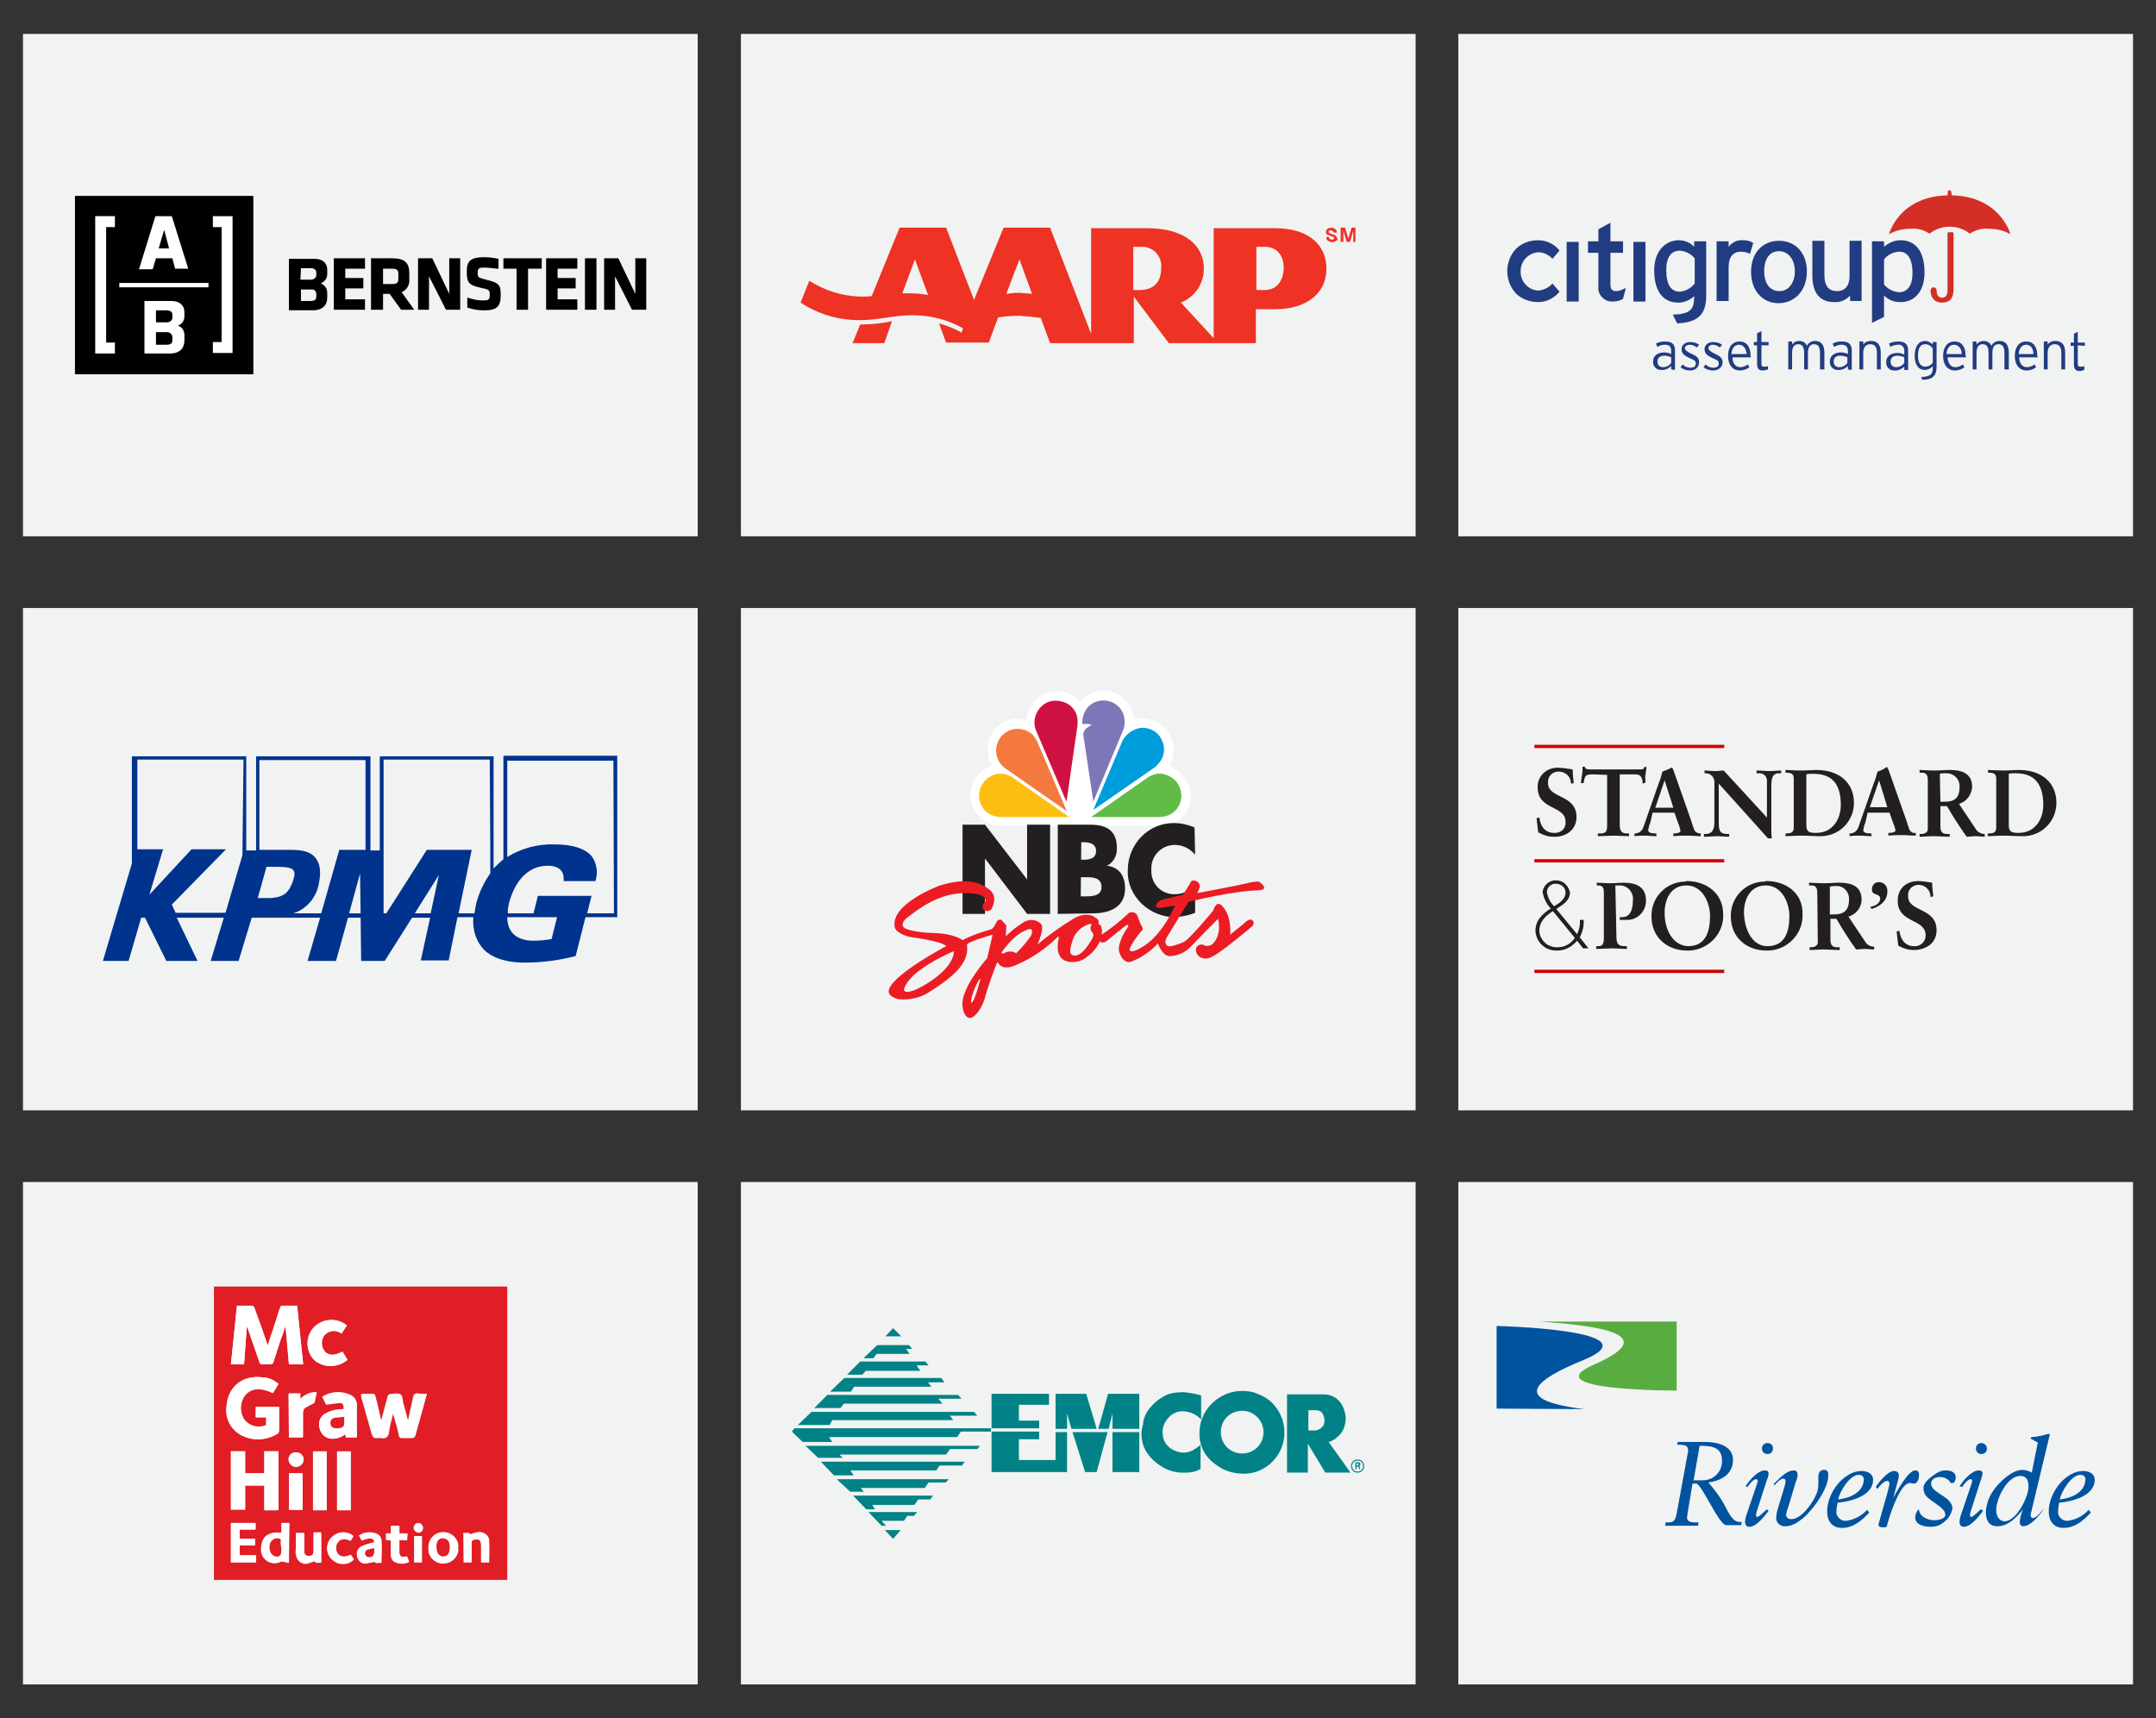
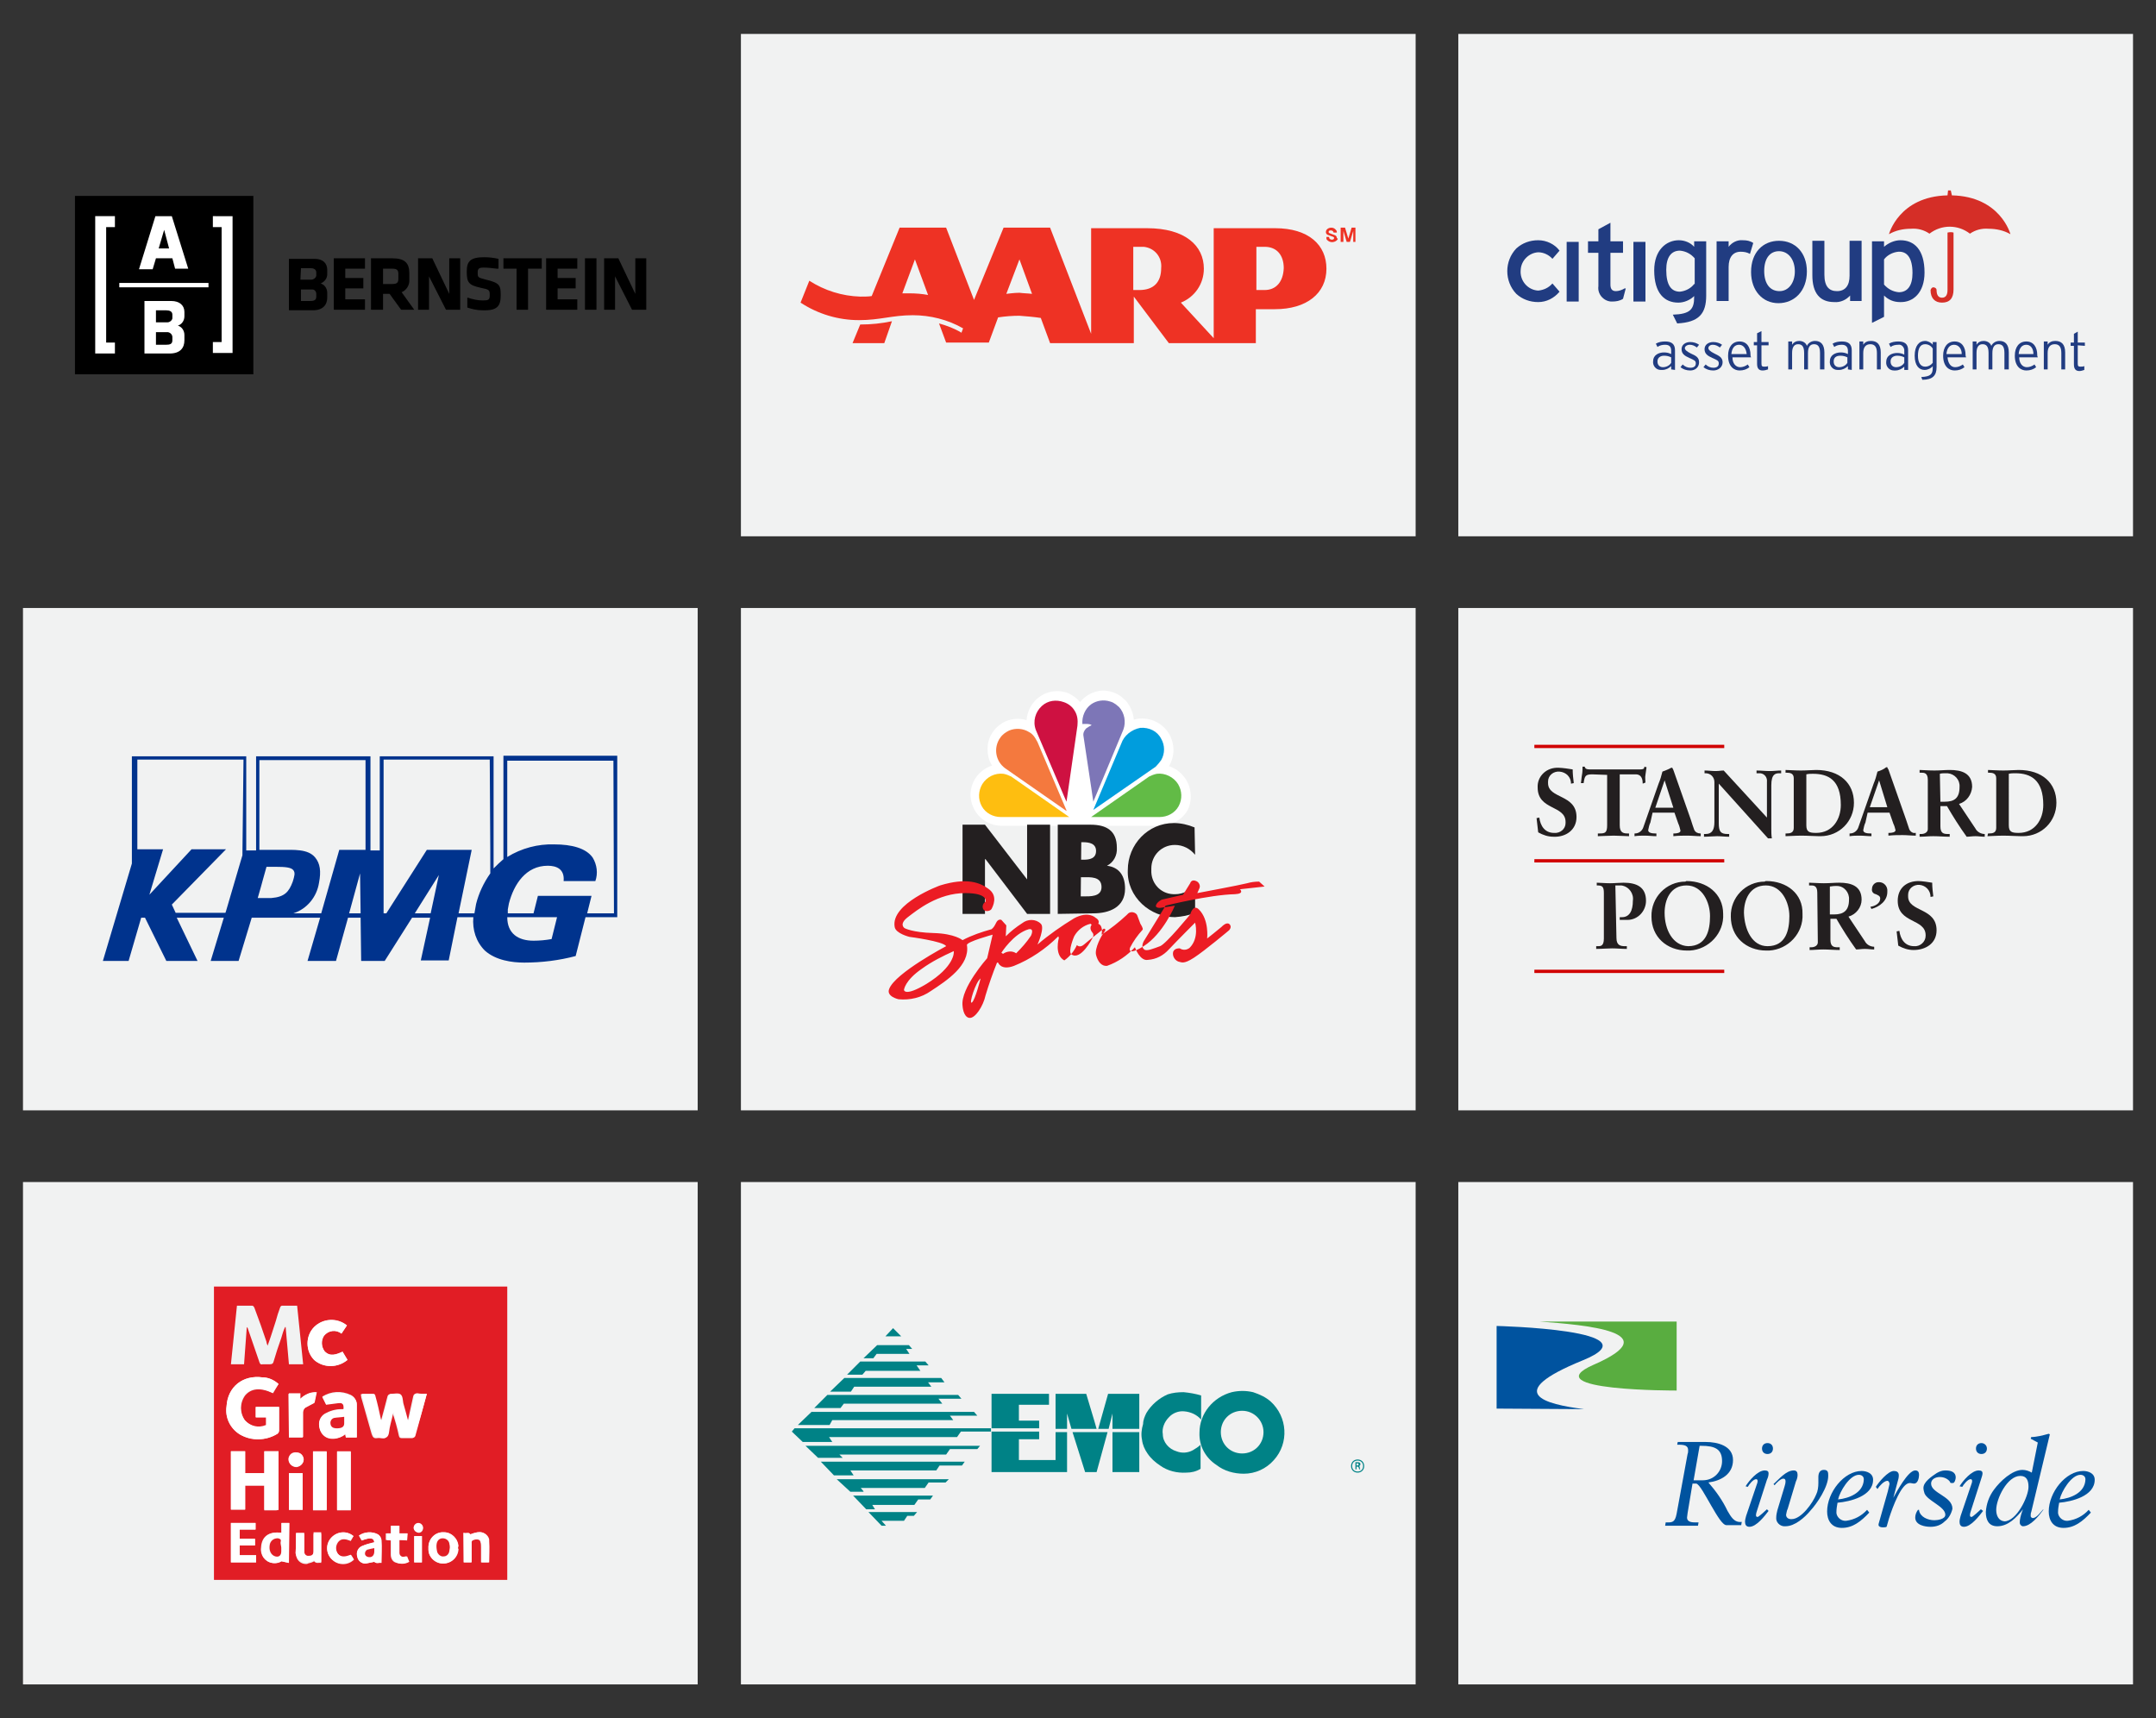
<svg xmlns="http://www.w3.org/2000/svg" version="1.1" id="Layer_1" x="0px" y="0px" viewBox="0 0 394 314" style="enable-background:new 0 0 394 314;" xml:space="preserve">
  <rect x="0" y="0" width="394" height="314" fill="#333333" stroke="none" />
  <style type="text/css">
	.st0{fill:#F1F2F2;}
	.st1{fill:#D52E27;}
	.st2{fill:#213C81;}
	.st3{fill:#FFFFFF;}
	.st4{fill:#00539F;}
	.st5{fill:#59AD40;}
	.st6{fill:#EE3224;}
	.st7{fill:#008286;}
	.st8{fill:none;}
	.st9{fill:#00338D;}
	.st10{fill:#7D76B7;}
	.st11{fill:#CE1141;}
	.st12{fill:#009DDD;}
	.st13{fill:#F4793E;}
	.st14{fill:#FEBE10;}
	.st15{fill:#62BB46;}
	.st16{fill:#231F20;}
	.st17{fill:#EC1C24;}
	.st18{fill:#D10000;}
	.st19{fill:#E11D25;}
</style>
  <title>client_logos4</title>
-   <rect x="4.2" y="6.2" class="st0" width="123.3" height="91.8" />
  <rect x="135.4" y="6.2" class="st0" width="123.3" height="91.8" />
  <rect x="266.5" y="6.2" class="st0" width="123.3" height="91.8" />
  <rect x="4.2" y="111.1" class="st0" width="123.3" height="91.8" />
  <rect x="135.4" y="111.1" class="st0" width="123.3" height="91.8" />
  <rect x="266.5" y="111.1" class="st0" width="123.3" height="91.8" />
  <rect x="4.2" y="216" class="st0" width="123.3" height="91.8" />
  <rect x="135.4" y="216" class="st0" width="123.3" height="91.8" />
  <rect x="266.5" y="216" class="st0" width="123.3" height="91.8" />
  <path class="st1" d="M356.5,34.8H356l-0.1,0.9c-8.9,0.2-10.7,7.1-10.7,7.1c1.2-0.7,2.6-1,4-1c1.2-0.1,2.4,0.2,3.4,0.9  c2.2-1.7,5.2-1.7,7.4,0c1-0.7,2.2-1,3.4-0.9c1.4,0,2.8,0.3,4,1c0,0-1.8-6.9-10.7-7.1L356.5,34.8z" />
  <path class="st1" d="M354.9,55.3c1.4,0,2.1-0.8,2.1-2.4V42.5c-0.3-0.1-0.7-0.1-1.1,0v10.5c0,1-0.4,1.4-1,1.4c-0.6,0-1-0.4-1-1.4l0,0  c0-0.3-0.3-0.5-0.6-0.5c-0.2,0-0.4,0.2-0.5,0.5C352.8,54.5,353.6,55.3,354.9,55.3" />
  <path class="st2" d="M283.7,51.8L283.7,51.8c-0.7,0.8-1.6,1.2-2.6,1.3c-1.9-0.1-3.4-1.8-3.2-3.8c0.1-1.7,1.5-3.1,3.2-3.2  c1,0,2,0.5,2.6,1.2v0l1.3-1.5l0,0c-0.9-1.2-2.4-1.9-3.9-1.9c-1.5,0-2.9,0.5-4,1.5c-2.2,2.3-2.2,6,0,8.3c1.1,1,2.5,1.5,4,1.5  c1.5,0,2.9-0.7,3.9-1.9l0,0L283.7,51.8z" />
  <rect x="286.3" y="44.2" class="st2" width="2.2" height="10.9" />
  <path class="st2" d="M296.9,52.7c-0.5,0.3-1.1,0.5-1.6,0.5c-0.7,0-1-0.4-1-1.2v-5.8h2.3v-2.1h-2.3v-3.4l-2.2,1.2v2.2h-1.9v2.1h1.9  v6.1c-0.2,1.4,0.9,2.7,2.3,2.8c0.1,0,0.1,0,0.2,0c0.7,0,1.4-0.1,2-0.5l0,0l0,0l0.5-1.9L296.9,52.7L296.9,52.7z" />
  <rect x="298.5" y="44.2" class="st2" width="2.2" height="10.9" />
  <path class="st2" d="M309.6,51.9c-0.6,0.8-1.6,1.3-2.6,1.4c-1.6,0-2.5-1.2-2.5-4c0-2.3,0.9-3.5,2.5-3.5c1.1,0.1,2,0.6,2.7,1.4V51.9z   M311.8,54v-9.9h-2.2v1c-0.7-0.8-1.8-1.2-2.8-1.2c-2.3,0-4.5,1.8-4.5,5.5c0,4.2,1.9,5.9,4.4,5.9c1.1,0,2.2-0.5,2.9-1.2v0.2  c0,2.2-0.7,3.1-3.9,3.2l0.8,1.6C310.5,58.9,311.8,57.3,311.8,54z" />
  <path class="st2" d="M319.8,46.4c-0.5-0.3-1.1-0.4-1.7-0.4c-1.4,0-2.2,1-2.2,2.8V55h-2.2V44.1h2.2v1c0.6-0.8,1.6-1.3,2.6-1.2  c0.7,0,1.3,0.1,1.9,0.5L319.8,46.4z" />
  <path class="st2" d="M328,49.6c0,2-1.1,3.6-2.8,3.6s-2.8-1.3-2.8-3.7c0-2.2,1-3.6,2.7-3.6C326.8,45.9,328,47.4,328,49.6z   M330.2,49.6c0-3.4-2.1-5.6-5.1-5.6c-2.9,0-5.1,2.1-5.1,5.7c0,3.4,2.1,5.7,5,5.7S330.2,53.2,330.2,49.6L330.2,49.6z" />
  <path class="st2" d="M338.1,55v-1c-0.7,0.8-1.8,1.3-2.9,1.2c-2.6,0-4-1.6-4-4.9v-6.3h2.2v6.2c0,2.2,0.9,3,2.3,3c1.5,0,2.3-1,2.3-2.8  v-6.4h2.2V55H338.1z" />
  <path class="st2" d="M349.5,49.9c0,2.3-0.9,3.5-2.5,3.5c-1.1-0.1-2-0.6-2.7-1.4v-4.6c0.6-0.8,1.6-1.3,2.6-1.4  C348.5,45.9,349.5,47.1,349.5,49.9z M351.7,49.8c0-4.2-1.9-5.9-4.4-5.9c-1.1,0-2.2,0.5-3,1.2v-1h-2.2v14.9l2.2-1.1v-3.9  c0.8,0.8,1.8,1.2,2.9,1.2C349.6,55.3,351.7,53.5,351.7,49.8z" />
  <path class="st2" d="M305.4,66.3c-0.3,0.5-0.9,0.8-1.5,0.8c-0.6,0-1-0.4-1-1c0,0,0-0.1,0-0.1c0-0.6,0.5-1,1.2-1  c0.5,0,0.9,0.1,1.3,0.3L305.4,66.3z M306.1,67.6V64c0-1.2-0.7-1.6-1.8-1.6c-0.6,0-1.2,0.1-1.7,0.4l0.3,0.6c0.4-0.3,0.9-0.4,1.4-0.4  c0.8,0,1.1,0.4,1.1,1.1v0.6c-0.4-0.2-0.8-0.3-1.3-0.3c-1,0-2,0.5-2,1.6c-0.1,0.8,0.5,1.6,1.4,1.6c0.1,0,0.2,0,0.3,0  c0.6,0,1.2-0.3,1.6-0.7v0.6L306.1,67.6z" />
  <path class="st2" d="M308.9,67.7c-0.7,0-1.3-0.2-1.8-0.6l0.4-0.5c0.4,0.4,0.9,0.6,1.4,0.6c0.7,0,1-0.3,1-0.8s-0.3-0.6-1.2-1  c-0.9-0.4-1.4-0.8-1.4-1.6s0.7-1.3,1.6-1.3c0.6,0,1.2,0.2,1.6,0.5l-0.4,0.5c-0.4-0.3-0.8-0.5-1.3-0.5c-0.5,0-0.9,0.3-0.9,0.6  s0.3,0.6,1.1,1c0.9,0.4,1.5,0.7,1.5,1.6S309.8,67.7,308.9,67.7z" />
  <path class="st2" d="M313.1,67.7c-0.7,0-1.3-0.2-1.8-0.6l0.4-0.5c0.4,0.4,0.9,0.6,1.4,0.6c0.7,0,1-0.3,1-0.8s-0.3-0.6-1.2-1  c-0.9-0.4-1.4-0.8-1.4-1.6s0.7-1.3,1.6-1.3c0.6,0,1.2,0.2,1.6,0.5l-0.4,0.5c-0.4-0.3-0.8-0.5-1.3-0.5c-0.5,0-0.8,0.3-0.8,0.6  s0.3,0.6,1.1,1s1.5,0.7,1.5,1.6S314,67.7,313.1,67.7z" />
  <path class="st2" d="M319.2,64.7h-2.8c0.1-1.1,0.6-1.7,1.4-1.7S319.1,63.7,319.2,64.7z M319.9,64.9c0-1.5-0.7-2.5-2-2.5  c-1.3,0-2.1,1-2.1,2.6c0,2,1.1,2.7,2.1,2.7c0.7,0,1.3-0.2,1.8-0.6l-0.3-0.5c-0.4,0.3-0.9,0.5-1.4,0.5c-0.8,0-1.4-0.7-1.4-1.8h3.4  C319.9,65.1,319.9,65,319.9,64.9L319.9,64.9z" />
  <path class="st2" d="M321.9,63.1v3.3c0,0.5,0.1,0.6,0.5,0.6c0.2,0,0.5,0,0.7-0.1l0,0.6c-0.3,0.1-0.6,0.2-1,0.2c-0.6,0-1-0.3-1-1.2  v-3.4h-0.6v-0.6h0.6v-1.6l0.8-0.4v2h1.3v0.6L321.9,63.1z" />
  <path class="st2" d="M332.6,67.5v-3c0-1.2-0.4-1.6-1.1-1.6c-0.7,0-1.1,0.5-1.1,1.6v3h-0.7v-3c0-1.2-0.4-1.6-1.1-1.6  c-0.7,0-1.1,0.5-1.1,1.6v3h-0.7v-5.1h0.7v0.6c0.3-0.5,0.8-0.7,1.3-0.7c0.6,0,1.2,0.3,1.4,0.9c0.3-0.6,0.9-0.9,1.5-0.9  c1,0,1.7,0.6,1.7,2.1v3.1H332.6z" />
  <path class="st2" d="M337.6,66.3c-0.3,0.5-0.9,0.8-1.5,0.8c-0.6,0-1-0.4-1-1c0,0,0-0.1,0-0.1c0-0.6,0.4-1,1.2-1  c0.5,0,0.9,0.1,1.3,0.3L337.6,66.3z M338.4,67.6V64c0-1.2-0.7-1.6-1.8-1.6c-0.6,0-1.2,0.1-1.7,0.4l0.3,0.6c0.4-0.3,0.9-0.4,1.4-0.4  c0.7,0,1.1,0.4,1.1,1.1v0.6c-0.4-0.2-0.8-0.3-1.3-0.3c-1,0-2,0.5-2,1.6c-0.1,0.8,0.5,1.6,1.4,1.6c0.1,0,0.2,0,0.3,0  c0.6,0,1.2-0.3,1.6-0.7v0.6L338.4,67.6z" />
  <path class="st2" d="M343,67.5v-3c0-1.1-0.4-1.6-1.2-1.6s-1.3,0.5-1.3,1.6v3h-0.7v-5.1h0.7v0.6c0.3-0.5,0.8-0.7,1.4-0.7  c1.1,0,1.8,0.6,1.8,2.1v3.1H343z" />
  <path class="st2" d="M348,66.3c-0.3,0.5-0.9,0.8-1.5,0.8c-0.6,0-1-0.4-1-1c0,0,0-0.1,0-0.1c0-0.6,0.5-1,1.2-1c0.5,0,0.9,0.1,1.3,0.3  L348,66.3z M348.7,67.6V64c0-1.2-0.7-1.6-1.8-1.6c-0.6,0-1.2,0.1-1.7,0.4l0.3,0.6c0.4-0.3,0.9-0.4,1.4-0.4c0.5-0.1,1,0.3,1.1,0.9  c0,0.1,0,0.2,0,0.3v0.6c-0.4-0.2-0.8-0.3-1.3-0.3c-1,0-2,0.5-2,1.6c-0.1,0.8,0.5,1.6,1.4,1.6c0.1,0,0.2,0,0.3,0  c0.6,0,1.2-0.3,1.6-0.7v0.6L348.7,67.6z" />
  <path class="st2" d="M353.2,66.3c-0.3,0.4-0.8,0.7-1.4,0.7c-0.8,0-1.3-0.7-1.3-2s0.4-2.1,1.3-2.1c0.6,0,1.1,0.3,1.4,0.8V66.3z   M353.9,67.1v-4.6h-0.7V63c-0.3-0.4-0.9-0.7-1.4-0.7c-1.1,0-1.9,0.9-1.9,2.7s0.8,2.6,1.8,2.6c0.6,0,1.2-0.3,1.5-0.7v0.3  c0,1.2-0.4,1.6-2.1,1.7l0.2,0.5C353.2,69.4,353.9,68.6,353.9,67.1L353.9,67.1z" />
  <path class="st2" d="M358.5,64.7h-2.8c0.1-1.1,0.6-1.7,1.4-1.7S358.5,63.7,358.5,64.7z M359.2,64.9c0-1.5-0.7-2.5-2-2.5  c-1.3,0-2.1,1-2.1,2.6c0,2,1.1,2.7,2.1,2.7c0.7,0,1.3-0.2,1.8-0.6l-0.3-0.5c-0.4,0.3-0.9,0.5-1.4,0.5c-0.8,0-1.3-0.7-1.4-1.8h3.4  C359.2,65.1,359.2,65,359.2,64.9L359.2,64.9z" />
  <path class="st2" d="M366.3,67.5v-3c0-1.2-0.4-1.6-1.1-1.6c-0.7,0-1.1,0.5-1.1,1.6v3h-0.7v-3c0-1.2-0.4-1.6-1.1-1.6  c-0.7,0-1.1,0.5-1.1,1.6v3h-0.7v-5.1h0.7v0.6c0.3-0.5,0.8-0.7,1.3-0.7c0.6,0,1.2,0.3,1.4,0.9c0.3-0.6,0.9-0.9,1.5-0.9  c1,0,1.7,0.6,1.7,2.1v3.1H366.3z" />
  <path class="st2" d="M371.6,64.7h-2.7c0.1-1.1,0.6-1.7,1.4-1.7S371.6,63.7,371.6,64.7z M372.3,64.9c0-1.5-0.7-2.5-2-2.5  c-1.3,0-2.1,1-2.1,2.6c0,2,1.1,2.7,2.1,2.7c0.7,0,1.3-0.2,1.8-0.6l-0.3-0.5c-0.4,0.3-0.9,0.5-1.4,0.5c-0.8,0-1.4-0.7-1.4-1.8h3.4  C372.3,65.1,372.3,65,372.3,64.9L372.3,64.9z" />
  <path class="st2" d="M376.7,67.5v-3c0-1.1-0.4-1.6-1.2-1.6c-0.8,0-1.3,0.5-1.3,1.6v3h-0.7v-5.1h0.7v0.6c0.3-0.5,0.8-0.7,1.4-0.7  c1.1,0,1.8,0.6,1.8,2.1v3.1H376.7z" />
  <path class="st2" d="M379.7,63.1v3.3c0,0.5,0.1,0.6,0.5,0.6c0.2,0,0.5,0,0.7-0.1v0.7c-0.3,0.1-0.6,0.2-0.9,0.2c-0.6,0-1-0.3-1-1.2  v-3.4h-0.6v-0.6h0.6V61l0.7-0.4v2h1.3v0.6L379.7,63.1z" />
  <path d="M46.3,68.4H13.7V35.8h32.6V68.4z M57.5,47.3c1.5,0,2.3,0.8,2.3,2v0.8c0,0.8-0.5,1.4-1.2,1.7c0.7,0.2,1.2,0.9,1.2,1.7v0.9  c0,1.3-0.8,2.3-2.6,2.3h-4.4v-9.4L57.5,47.3 M54.9,51.1h2c0.4,0,0.8-0.3,0.9-0.7c0,0,0-0.1,0-0.1v-0.5c0-0.6-0.5-0.8-1.1-0.8h-1.7  L54.9,51.1z M57.8,53.7c0-0.4-0.3-0.8-0.7-0.8c0,0-0.1,0-0.1,0h-2V55h1.7c0.6,0,1.1-0.1,1.1-0.8L57.8,53.7z M66.7,56.6v-1.9h-3.6v-2  h3.3v-1.9h-3.3v-1.7h3.6v-1.9H61v9.4L66.7,56.6z M73.3,56.6h2.4l-2.3-3.2c0.9-0.4,1.5-1.3,1.4-2.4v-1.1c0-1.8-0.8-2.7-3.1-2.7h-3.9  v9.4H70v-2.9h1.2L73.3,56.6z M72.8,50.9c0,0.7-0.2,1-1.1,1H70v-2.8h1.7c0.9,0,1.1,0.3,1.1,1V50.9z M99,49.1v-1.9h-7v1.9h2.4v7.5h2.1  v-7.5H99z M81.5,56.6h2.6v-9.4h-2v6.5l-3.1-6.5h-2.6v9.4h2v-6.1L81.5,56.6z M105.5,56.6v-1.9h-3.6v-2h3.3v-1.9h-3.3v-1.7h3.6v-1.9  h-5.7v9.4L105.5,56.6z M106.9,56.6h2.1v-9.4h-2.1L106.9,56.6z M115.5,56.6h2.6v-9.4h-2v6.5l-3.1-6.5h-2.6v9.4h2v-6.1L115.5,56.6z   M91.5,54c0-1.8-0.1-2.3-2.7-2.9c-1.5-0.4-1.5-0.4-1.5-1.3c0-0.7,0.2-0.9,1.1-0.9c0.8,0,1.6,0.1,2.4,0.2h0.3v-1.8  c-0.9-0.2-1.8-0.3-2.6-0.3c-2.6,0-3.2,0.8-3.2,2.6c0,2,0.3,2.5,2.6,3c1.5,0.3,1.6,0.4,1.6,1.3s-0.2,1-1.3,1c-0.9,0-1.8-0.2-2.7-0.5  h-0.1v1.8c0.9,0.3,1.8,0.5,2.8,0.5C90.9,56.8,91.5,55.9,91.5,54" />
  <path class="st3" d="M21.8,51.7h16.3v0.8H21.8V51.7z M27.9,49.2h-2.5l3-9.7h3v0l3,9.6H32l-0.5-1.9h-3L27.9,49.2z M29,45.4h1.9L30,42  L29,45.4z M38.9,39.5v2h1.6v21h-1.6v2h3.6v-25H38.9z M17.4,39.5v25.1H21v-2h-1.6V41.5H21v-2H17.4z M33.7,57v0.8  c0,0.8-0.5,1.5-1.2,1.7c0.7,0.2,1.2,0.9,1.2,1.7v1c0,1.4-0.8,2.4-2.7,2.4h-4.6V55h4.9C32.8,55,33.7,55.8,33.7,57 M28.5,58.9h2.1  c0.4,0,0.8-0.3,0.9-0.7c0,0,0-0.1,0-0.1v-0.6c0-0.6-0.5-0.8-1.2-0.8h-1.8V58.9z M31.5,61.6c0-0.4-0.3-0.8-0.8-0.9c0,0-0.1,0-0.1,0  h-2.1V63h1.8c0.7,0,1.2-0.1,1.2-0.8V61.6z" />
  <path class="st4" d="M273.5,257.4v-15.1c0,0,29.5,0.7,15.7,6.3c-14.7,6-6.9,8,0.3,8.9L273.5,257.4z" />
  <path class="st5" d="M306.4,241.5v12.6c0,0-26.1,0.1-15.2-4.7c13.8-6-1.6-7.3-9.8-7.9L306.4,241.5z" />
  <path class="st4" d="M310.6,264.2h0.3c2.5,0,3.8,0.6,3.8,2.8c0,1.9-1.5,3.5-3.5,3.5c-0.1,0-0.2,0-0.2,0c-0.5,0-1,0-1.5,0  L310.6,264.2z M306.5,264h0.3c1.1,0,1.7,0.2,1.7,1c0,0.2,0,0.5-0.1,0.7l-2,10.9c-0.3,1.6-0.8,1.6-1.8,1.6h-0.2l-0.1,0.6c1,0,2,0,3,0  s2,0,3,0l0.1-0.6H310c-0.7,0-1.7,0-1.7-0.9l0.1-0.8l0.9-5.4c0.2,0,0.5,0,0.7,0c0.6,0.2,1.6,2.1,2.7,4s2.1,3.6,2.8,3.6h2.7l0.1-0.6  c-1.4,0.2-2-1-2.6-2c-0.9-1.9-2.1-3.6-3.5-5.2c2.3-0.3,4.5-1.5,4.5-4.1s-2.8-3.3-5-3.3c-0.7,0-1.5,0-2.2,0c-1,0-2,0-2.9,0L306.5,264  z" />
  <path class="st4" d="M319,271.6c0.6-1,2.2-2.9,3.5-2.9c0.5,0,0.7,0.2,0.7,0.5c0,0.4-0.1,0.8-0.3,1.2l-1.8,5.6  c-0.1,0.3-0.2,0.6-0.2,0.9c0,0.2,0.1,0.3,0.3,0.3c0.2,0,1.5-1.2,1.7-1.4l0.3,0.3c-0.7,0.9-2.2,2.9-3.5,2.9c-0.6,0-0.8-0.4-0.8-0.9  c0-0.4,0.1-0.7,0.2-1.1l1.9-5.6c0.1-0.3,0.2-0.5,0.2-0.8c0-0.1-0.1-0.3-0.2-0.3c0,0,0,0-0.1,0c-0.5,0-1.3,1-1.5,1.4L319,271.6z   M324,264.7c0,0.6-0.4,1-1,1c-0.6,0-1-0.4-1-1s0.4-1,1-1C323.6,263.7,324,264.1,324,264.7L324,264.7z" />
  <path class="st4" d="M324.1,271.2c1-0.9,2.3-2.5,3.7-2.5c0.5,0,0.7,0.3,0.7,0.8c0,0.4-0.1,0.8-0.3,1.2l-1.5,5  c-0.2,0.4-0.2,0.7-0.3,1.1c0,0.5,0.4,0.8,0.9,0.8c0,0,0.1,0,0.1,0c1.8,0,3.9-3,4.5-4.5c0.3-0.6,0.4-1.4,0.4-2.1c0-0.4,0-0.8,0-1.1  c0-0.6,0.2-1.3,1-1.3s0.8,0.5,0.8,1.1c0,2-2,5-3.3,6.4c-1,1.2-2.8,2.8-4.5,2.8c-0.8,0.1-1.6-0.5-1.7-1.3c0-0.1,0-0.2,0-0.3  c0-0.4,0.1-0.9,0.2-1.3l1.3-4.3c0.1-0.3,0.2-0.7,0.2-1c0-0.3-0.1-0.5-0.4-0.5c-0.5,0-1.3,0.8-1.6,1.2L324.1,271.2z" />
  <path class="st4" d="M335.9,274c0.3-1.4,2.1-4.5,3.8-4.5c0.5,0,0.9,0.3,0.9,0.8c0,0,0,0.1,0,0.1C340.5,272.8,337.9,273.8,335.9,274z   M341.2,275.9c-1,1.1-2.3,1.8-3.8,2c-0.9,0.1-1.7-0.6-1.8-1.4c0-0.1,0-0.2,0-0.2c0-0.6,0.1-1.1,0.2-1.7c2.3-0.2,6.5-1.2,6.5-4.2  c0-1.2-1.2-1.6-2.1-1.6c-3.2,0-6.3,3.9-6.3,7.4c0,1.5,0.7,3,2.7,3s3.5-1.2,5-2.8L341.2,275.9z" />
  <path class="st4" d="M342.8,271.7c0.5-0.8,2.2-2.9,3.3-2.9c0.5,0,0.9,0.2,0.9,0.8c0,0.4-0.1,0.8-0.2,1.1l-0.8,3l0,0  c0.6-1.1,2.7-5,4-5c0.5,0,0.7,0.3,0.7,0.8s-0.2,1.6-0.9,1.6c-0.3,0-0.5-0.1-0.8-0.1c-1.5,0-3.1,4.3-3.8,6.5l-0.4,1.4  c0,0.2-0.4,0.2-0.8,0.2c-0.4,0-0.7-0.2-0.7-0.4c0-0.1,0-0.1,0-0.2l1.7-6c0.1-0.4,0.2-0.9,0.3-1.3c0-0.2-0.1-0.6-0.4-0.6  c-0.6,0-1.5,1-1.8,1.5L342.8,271.7z" />
  <path class="st4" d="M350.7,276c0.2,1.2,1.6,1.8,2.8,1.8c0.6,0,2-0.2,2-1c0-1.5-3.2-2.5-3.8-3.9c-0.1-0.3-0.2-0.7-0.2-1  c0-1.1,1.5-2.1,2.4-2.7c0.5-0.3,1-0.5,1.6-0.5c0.9,0,1.9,0.2,1.9,1.3c0,0.3-0.2,1-0.5,1h-0.3c-0.2,0-0.2-0.1-0.3-0.3  c-0.4-0.5-1.1-0.8-1.8-0.8c-0.8,0-1.6,0.4-1.6,1.2c0,1.8,3.9,2.3,3.9,4.6c-0.2,0.9-0.7,1.8-1.4,2.3c-0.7,0.7-1.6,1-2.6,1  c-1,0-2.8-0.3-2.8-1.7c0-0.5,0.2-1,0.5-1.4H350.7z" />
  <path class="st4" d="M358.1,271.6c0.6-1,2.2-2.9,3.5-2.9c0.5,0,0.7,0.2,0.7,0.5c0,0.4-0.2,0.8-0.3,1.2l-1.8,5.6  c-0.1,0.3-0.2,0.6-0.2,0.9c0,0.2,0.1,0.3,0.3,0.3c0.2,0,1.5-1.2,1.7-1.4l0.4,0.3c-0.7,0.9-2.2,2.9-3.5,2.9c-0.6,0-0.8-0.4-0.8-0.9  c0-0.4,0.1-0.7,0.2-1.1l1.9-5.6c0.1-0.3,0.2-0.5,0.2-0.8c0-0.1-0.1-0.3-0.2-0.3c0,0,0,0-0.1,0c-0.5,0-1.3,1-1.5,1.4L358.1,271.6z   M363.1,264.7c0,0.6-0.4,1-1,1c-0.6,0-1-0.4-1-1s0.4-1,1-1C362.6,263.7,363.1,264.1,363.1,264.7z" />
  <path class="st4" d="M364.8,275.9c0-2,2-6.2,4.4-6.2c1.2,0,1.5,0.9,1.5,2c0,1.8-2.2,6.3-4.4,6.3  C365.2,277.9,364.8,276.9,364.8,275.9z M373.4,275.8c-0.4,0.4-1.2,1.6-1.9,1.6c-0.2,0-0.3-0.1-0.4-0.3c0,0,0,0,0-0.1  c0-0.2,0-0.5,0.1-0.7l3.4-14.2l-0.2-0.1c-0.5,0.1-1,0.3-1.6,0.4c-0.5,0.1-1.1,0.2-1.6,0.2l-0.1,0.3l1.3,0.7l-1.1,5.5  c-0.5-0.3-1.1-0.5-1.7-0.5c-1.9,0-4.1,2.1-5.2,3.6c-0.9,1.2-1.4,2.6-1.5,4.1c0,1.4,0.5,2.6,2.1,2.6c2,0,3.5-1.6,4.7-3.1h0l-0.2,0.5  c-0.2,0.6-0.4,1.3-0.4,1.9c0,0.4,0.3,0.7,0.6,0.7c0,0,0,0,0,0c1.4,0,2.9-1.9,3.7-3L373.4,275.8z" />
  <path class="st4" d="M376.4,274c0.3-1.4,2.1-4.5,3.8-4.5c0.5,0,0.9,0.3,0.9,0.8c0,0,0,0.1,0,0.1C381,272.8,378.4,273.8,376.4,274z   M381.7,275.9c-1,1.1-2.3,1.8-3.8,2c-0.9,0.1-1.7-0.6-1.8-1.4c0-0.1,0-0.2,0-0.2c0-0.6,0.1-1.1,0.2-1.7c2.3-0.2,6.5-1.2,6.5-4.2  c0-1.2-1.2-1.6-2.1-1.6c-3.2,0-6.3,3.9-6.3,7.4c0,1.5,0.7,3,2.7,3s3.5-1.2,5-2.8L381.7,275.9z" />
  <g id="SM">
    <path class="st6" d="M244.4,43.8c-0.4,0.5-1.2,0.6-1.7,0.2c-0.1-0.1-0.3-0.2-0.3-0.4c0-0.1,0-0.2,0-0.3h0.5c0,0.1,0,0.1,0,0.2   c0.1,0.2,0.3,0.3,0.5,0.3c0.2,0,0.4-0.1,0.4-0.3c0,0,0-0.1,0-0.1c-0.1-0.1-0.3-0.2-0.4-0.2c-0.3-0.1-0.5-0.2-0.8-0.3   c-0.2-0.1-0.3-0.3-0.3-0.5c0-0.5,0.5-0.8,1-0.8c0.4,0,0.7,0.2,0.9,0.5c0.1,0.1,0.1,0.2,0.1,0.4h-0.6c0-0.2-0.2-0.4-0.5-0.4   s-0.4,0.1-0.4,0.3s0.2,0.2,0.4,0.3c0.3,0.1,0.5,0.2,0.8,0.3c0.2,0.1,0.3,0.3,0.3,0.5C244.5,43.6,244.5,43.7,244.4,43.8" />
    <polygon class="st6" points="247.3,44.2 247.3,42.2 246.7,44.2 246.1,44.2 245.5,42.2 245.5,44.2 245,44.2 245,41.6 245.8,41.6    246.4,43.6 247,41.6 247.7,41.6 247.7,44.2  " />
  </g>
  <path id="AARP" class="st6" d="M163,58.7L163,58.7l-1.4,4h-5.8l1.4-3.4h0C159.2,59.3,161.1,59.1,163,58.7L163,58.7z M242.4,49.1  c0,4.5-3.6,7.4-9.4,7.4h-3.5v6.2h-15.9l-6.4-8.5v8.5h-15.3l-1.7-4.6c-1.3-0.2-2.6-0.3-3.9-0.4c-1.3,0-2.6,0.1-3.9,0.3l-1.7,4.6h-7.8  l-1.3-3.5c1.4,0.4,2.8,0.9,4.1,1.7L176,60c-2.8-1.6-6-2.4-9.2-2.4c-3.7,0-6,0.9-9.8,0.9c-3.8,0-7.5-1.1-10.7-3.2l1.6-4  c2.8,1.8,6,2.8,9.3,2.9c0.8,0,1.5,0,2.1-0.1l5.1-12.5h8.5l5.1,13.2l5.4-13.2h8.5l7.5,19.4V41.7h10.2c7,0,10.4,3.2,10.4,7.4  c0,2.8-1.7,5.2-4.2,6.2l6,6.5V41.7H233C239.2,41.7,242.4,44.8,242.4,49.1z M169.6,53.9l-2.4-6.5l-2.3,6.2c0.4,0,0.8,0,1.2,0  C167.4,53.6,168.5,53.7,169.6,53.9z M188.6,53.7l-2.3-6.3l-2.4,6.3c0.1,0,1.4-0.2,2.4-0.2C187,53.6,187.8,53.6,188.6,53.7  L188.6,53.7z M212.2,49c0.2-2-1.2-3.7-3.2-3.9c-0.3,0-0.5,0-0.8,0h-1.1V53h1.1C210.9,53,212.2,51.5,212.2,49L212.2,49z M234.6,49  c0-2.3-1.2-3.9-3.5-3.9h-1.5V53h1.5C233.2,53,234.5,51.5,234.6,49L234.6,49z" />
  <path class="st7" d="M208.7,263.1c0.1,0.9,0.5,1.8,1,2.5c0.6,0.9,1.4,1.6,2.3,2.2c1.4,1,3.1,1.4,4.8,1.3c0.9,0,1.8-0.2,2.6-0.7v-4.4  c-0.4,0.4-0.9,0.7-1.4,1c-0.9,0.5-2,0.6-3,0.2c-1.4-0.4-2.5-1.7-2.5-3.1c-0.2-1.1,0.3-2.3,1.1-3.1c0.7-0.8,1.8-1.2,2.8-1.1  c1.2,0.1,2.3,0.6,3.1,1.5V255c-1-0.3-2.1-0.5-3.2-0.6c-1,0-2,0.1-2.9,0.4c-1.6,0.7-3,1.9-3.9,3.4c-0.3,0.6-0.6,1.3-0.6,2  C208.6,261.2,208.5,262.2,208.7,263.1z" />
  <polygon class="st7" points="169.7,270.9 172.8,270.9 173.4,270.3 152.9,270.3 155.4,272.6 157.8,272.6 157.8,272.5 157.3,271.9   169,271.9 169.7,270.9 " />
  <line class="st8" x1="192.9" y1="266" x2="192.9" y2="265.9" />
  <polygon class="st7" points="200.7,261.1 202.5,254.7 208.2,254.7 208.2,261.1 203.3,261.1 203.3,258.3 202.6,261.1 200.7,261.1 " />
  <polyline class="st7" points="208.2,269 203.3,269 203.3,261.7 208.2,261.7 208.2,267.7 " />
  <polygon class="st7" points="181.2,261 189.9,261 189.9,259.6 186.2,259.6 186.2,256.7 191.7,256.7 191.7,254.7 181.2,254.7 " />
  <polyline class="st7" points="200.4,269 198.3,269 196,261.7 202.4,261.7 200.4,269 " />
  <line class="st8" x1="208.2" y1="268.3" x2="208.2" y2="269" />
  <line class="st8" x1="208.2" y1="268" x2="208.2" y2="268.3" />
  <line class="st8" x1="208.2" y1="267.9" x2="208.2" y2="269" />
  <line class="st8" x1="208.2" y1="268.2" x2="208.2" y2="268" />
  <line class="st8" x1="208.2" y1="267.9" x2="208.2" y2="268.2" />
  <line class="st8" x1="208.2" y1="267.7" x2="208.2" y2="268" />
  <polygon class="st7" points="181.2,269 195,269 195,261.7 192.9,261.7 192.9,266.8 186.2,266.8 186.2,263 189.9,263 189.9,261.6   181.2,261.6 " />
  <line class="st8" x1="208.2" y1="268.2" x2="208.2" y2="268.3" />
  <line class="st8" x1="208.2" y1="267.7" x2="208.2" y2="267.9" />
  <polygon class="st7" points="195.8,261.1 195,258.3 195,261.1 192.9,261.1 192.9,254.7 198.5,254.7 200,259.7 200.4,261.1 " />
  <line class="st8" x1="154" y1="266.3" x2="153.6" y2="266" />
  <polygon class="st7" points="161.8,244.2 164.7,244.2 163.2,242.7 " />
  <polygon class="st7" points="166.1,245.8 160.3,245.8 157.8,248.2 159.6,248.2 160.2,247.4 166.2,247.4 165.6,246.5 166.7,246.5   166.1,245.8 " />
  <polygon class="st7" points="157.6,251.2 158.2,250.5 168.2,250.5 167.5,249.5 169.7,249.5 169.1,248.8 157.2,248.8 154.8,251.2   157.6,251.2 " />
  <polygon class="st7" points="155.5,254.3 156.1,253.4 170.2,253.4 169.6,252.6 172.6,252.6 172,251.8 154.3,251.8 151.7,254.3   155.5,254.3 " />
  <polygon class="st7" points="151.2,254.9 148.8,257.3 153.6,257.3 154.2,256.5 172.2,256.5 171.5,255.6 175.7,255.6 175.1,254.9   151.2,254.9 " />
  <polygon class="st7" points="145.8,260.4 151.6,260.4 152.1,259.5 174.2,259.5 173.6,258.7 178.6,258.7 178,258 148.3,258 " />
  <polygon class="st7" points="145.2,261 144.7,261.6 146.7,263.5 152.1,263.5 151.5,262.6 174.9,262.6 175.6,261.6 181.1,261.6   181.1,261 145.2,261 " />
  <polygon class="st7" points="178.6,264.8 179.1,264.2 147.2,264.2 149.5,266.4 154,266.4 153.4,265.8 172.9,265.8 173.6,264.8   178.6,264.8 " />
  <polygon class="st7" points="175.8,267.8 176.3,267.1 150,267.1 152.4,269.6 156,269.6 155.4,268.7 171.1,268.7 171.7,267.8   175.8,267.8 " />
  <polyline class="st7" points="159.9,275.8 159.4,275 167.1,275 167.8,274 170,274 170.5,273.3 155.9,273.3 158.3,275.8 159.9,275.8   " />
  <polygon class="st7" points="167,277 167.6,276.3 158.7,276.3 161.1,278.8 161.9,278.8 161.1,277.9 165.2,277.9 165.8,277 167,277   " />
-   <polygon class="st7" points="164.6,279.6 163.2,281.2 161.7,279.6 164.6,279.6 " />
-   <path class="st7" d="M245.7,260.6c-0.1,0.5-0.4,1-0.7,1.4c-0.2,0.2-0.4,0.4-0.6,0.6c-0.2,0.1-0.3,0.3-0.5,0.4  c-0.3,0.2-0.7,0.4-1.1,0.5l4,5.6h-4.6l-3.2-5.3v5.3h-3.8v-14.3h6.7c0.9,0,1.7,0.3,2.4,0.8c0.7,0.6,1.2,1.4,1.4,2.3  C246,258.7,246,259.7,245.7,260.6z M241.9,258.8c-0.1-0.4-0.3-0.7-0.6-0.9c-0.2-0.1-0.5-0.2-0.8-0.2h-1.4v3.7h1.1  c0.4,0,0.7-0.1,1-0.3c0.3-0.2,0.5-0.4,0.7-0.7C242.1,259.8,242.1,259.3,241.9,258.8z" />
  <line class="st8" x1="181.2" y1="261" x2="181.2" y2="261.6" />
  <path class="st7" d="M219.2,261.8c0-3.5,2.5-6.5,5.9-7.4c1.3-0.3,2.6-0.3,3.9,0c1.2,0.4,2.3,0.9,3.2,1.7c3.1,2.8,3.4,7.6,0.6,10.7  c-1.4,1.6-3.4,2.5-5.5,2.5c-1.8,0-3.6-0.5-5-1.6C220.3,266.4,219.1,264.2,219.2,261.8z M227,257.8c-2.2,0-3.9,1.7-3.9,3.9  c0,2.2,1.7,3.9,3.9,3.9s3.9-1.7,3.9-3.9c0,0,0,0,0,0C230.9,259.6,229.2,257.8,227,257.8C227,257.8,227,257.8,227,257.8z" />
  <path class="st7" d="M248.1,266.7c0.7,0,1.2,0.5,1.2,1.2c0,0.7-0.5,1.2-1.2,1.2s-1.2-0.5-1.2-1.2c0,0,0,0,0,0  C246.9,267.2,247.4,266.7,248.1,266.7C248.1,266.7,248.1,266.7,248.1,266.7z M248.1,266.9c-0.6,0-1,0.4-1,1s0.4,1,1,1s1-0.4,1-1  S248.7,266.9,248.1,266.9z M247.9,268.5h-0.2v-1.3c0.1,0,0.2,0,0.4,0c0.1,0,0.3,0,0.4,0.1c0.1,0.1,0.2,0.3,0,0.5  c0,0.1-0.1,0.1-0.2,0.1l0,0c0.1,0,0.2,0.1,0.2,0.3c0,0.1,0,0.2,0.1,0.3h-0.2c0-0.1-0.1-0.2-0.1-0.3c0-0.1-0.1-0.2-0.3-0.2  c0,0,0,0,0,0h-0.1V268.5z M247.9,267.8h0.1c0.2,0,0.3-0.1,0.3-0.2s-0.1-0.2-0.3-0.2h-0.1V267.8z" />
  <path class="st9" d="M112.2,166.9h-4.9l0.8-3.2h-9.8l-0.8,3.2h-4.7v-0.7c0.1-0.4,0.1-0.7,0.2-1.1c0.9-3.5,3.1-6.9,7.1-6.9  c1.6,0,3.1,0.6,2.9,2.8h5.8c0.5-1.4,0.3-3-0.5-4.3c-1.2-1.7-3.8-2.4-7-2.4c-3-0.1-6,0.7-8.6,2.3v-17.6h19.4L112.2,166.9z   M100.8,171.6c-1.1,0.2-2.2,0.3-3.3,0.3c-2.8,0-4.8-1.3-4.8-4.3h9.1L100.8,171.6z M89.6,155.6v4c-1.2,1.7-2.1,3.6-2.6,5.6  c-0.1,0.6-0.2,1.1-0.3,1.7h-2.9l2.4-11.6H78l-7.4,11.6h-0.5v-28.1h19.4L89.6,155.6z M78.7,166.9h-2.9l4.4-7L78.7,166.9z M66.9,155.3  H62l-3.3,11.6h-5.1c2.5-0.8,4.3-3,4.7-5.6c0.4-2.1,0.2-3.5-0.7-4.6c-1.3-1.6-3.9-1.4-6.3-1.4h-3.9v-16.4h19.4V155.3z M63.8,166.9  l2-7.3l0.1,7.3H63.8z M49.6,164.1L49.6,164.1H49h-1.9l0.6-2.1l0.3-1.1l0.7-2.5h1.8c1.6,0,2.7,0.1,3.1,0.6s0.2,1.1-0.1,2.1  C52.8,163,52,163.9,49.6,164.1 M44.3,156.3l-0.3,1l-2.7,9.2l-0.1,0.3h-9.1l-0.7-1.5l9.9-10.1h-6.3l-7.7,8.3l2.5-8.3h-4.7v-16.4h19.4  L44.3,156.3z M92,138.1V157c-0.6,0.5-1.2,1.1-1.8,1.7v-20.5H69.4v17.2h-1.7v-17.2H46.8v17.2H45v-17.2H24.1v19.6l-5.3,17.8h4.7  l2.3-7.9h0.7l3.9,7.9h5.7l-3.8-7.9h8.6l-2.4,7.9h5.1l2.4-7.9h1.1l0,0h11.4l-2.3,7.9h5.2l2.2-7.9h2.3l0.1,7.9h4.3l5-7.9h3.3l-1.7,7.8  H82l1.6-7.9h2.9c-0.2,2.3,0.5,4.5,2.1,6.1c2,1.8,5,2.2,7.2,2.2c3.2,0,6.4-0.4,9.4-1.2l1.8-7.1h5.8v-29.5L92,138.1z" />
  <path class="st3" d="M216.7,142.4c-0.7-1.1-1.8-2-3.1-2.4c0,0,0-0.1,0.1-0.1c1-1.8,1-3.9,0-5.7c-1.1-1.9-3.1-3-5.3-2.9  c-0.4,0-0.8,0.1-1.2,0.2c-0.1-1.2-0.6-2.4-1.4-3.4l-0.9-0.8c-0.4-0.3-0.9-0.6-1.5-0.8c-1.7-0.6-3.5-0.3-5,0.8c-0.4,0.3-0.7,0.6-1,1  c-0.6-0.7-1.3-1.2-2.1-1.6c-2-0.8-4.2-0.4-5.8,1c-1.1,1-1.8,2.4-1.9,3.9c-1.3-0.4-2.6-0.3-3.8,0.2c-1.8,0.8-3.1,2.5-3.3,4.5  c-0.1,1.3,0.1,2.5,0.8,3.6c-1.3,0.4-2.4,1.3-3.1,2.4c-1.1,1.8-1.1,3.9-0.1,5.7c1,1.8,2.9,2.9,5,2.9h29c2,0,3.9-1.1,4.9-2.8  C217.9,146.4,217.8,144.1,216.7,142.4z" />
  <path class="st10" d="M204.5,129.2c1,1.1,1.3,2.7,0.8,4.1l-5.5,13.2l-0.4-2.7l-1.4-9.3c-0.1-0.5,0.1-1,0.5-1.4  c0.3-0.2,0.6-0.4,1-0.6c-0.5-0.3-1.1-0.2-1.7-0.2c-0.1-1.4,0.5-2.8,1.6-3.6c1-0.7,2.3-0.9,3.5-0.5c0.4,0.1,0.7,0.3,1,0.5  L204.5,129.2L204.5,129.2z" />
  <path class="st11" d="M196.4,129.9c0.5,0.8,0.6,1.7,0.5,2.7l-2,13.9l-0.4-0.9l-5.2-12.2c-0.6-1.6-0.1-3.3,1.1-4.4  c1.1-1,2.6-1.2,4-0.7C195.3,128.6,196,129.2,196.4,129.9L196.4,129.9z" />
  <path class="st12" d="M212.2,135c0.7,1.2,0.7,2.7,0,3.9c-0.3,0.4-0.6,0.8-1,1.2l-11.4,7.9l5.1-12.1c0.5-1.5,1.9-2.6,3.5-2.9  C210,132.9,211.5,133.6,212.2,135L212.2,135z" />
  <path class="st13" d="M189.2,134.9l0.4,0.7l5.3,12.5v0.1l-11.2-7.8c-1.8-1.3-2.2-3.8-0.9-5.6c0.4-0.6,1-1,1.6-1.3  c1.2-0.5,2.6-0.4,3.7,0.3C188.5,134,188.9,134.4,189.2,134.9L189.2,134.9z" />
  <path class="st14" d="M182.9,149.3c-1.4,0-2.8-0.7-3.5-2c-0.7-1.3-0.6-2.8,0.1-4c0.8-1.3,2.3-2.1,3.9-1.9c0.5,0.1,1,0.3,1.4,0.5  l10.6,7.4L182.9,149.3z" />
  <path class="st15" d="M211.9,149.3c1.4,0,2.8-0.7,3.5-2c0.7-1.3,0.6-2.8-0.1-4c-0.8-1.3-2.4-2.1-3.9-1.9c-0.5,0.1-1,0.3-1.4,0.5  l-10.6,7.4L211.9,149.3z" />
  <path class="st16" d="M218.4,156.2c-0.9-1.1-2.2-1.8-3.7-1.8c-2.4,0-4.3,1.9-4.3,4.3c0,0.1,0,0.2,0,0.3c-0.1,2.3,1.6,4.3,4,4.4  c0.1,0,0.3,0,0.4,0c1.4,0,2.7-0.7,3.6-1.7v5.1c-1.2,0.5-2.4,0.7-3.7,0.8c-2.2,0-4.4-0.9-6-2.4c-1.7-1.6-2.7-3.8-2.6-6.2  c0-4.7,3.7-8.6,8.4-8.6c0,0,0,0,0,0c1.3,0,2.6,0.3,3.8,0.8L218.4,156.2L218.4,156.2z" />
  <polygon class="st16" points="175.9,150.7 180,150.7 187.7,160.7 187.7,160.7 187.7,150.7 191.9,150.7 191.9,167 187.7,167   180.1,157 180,157 180,167 175.9,167 175.9,150.7 " />
  <path class="st16" d="M193.3,167v-16.3h6c2.9,0,4.8,1.1,4.8,4.2c0.1,1.4-0.6,2.7-1.8,3.3l0,0c2.3,0.3,3.3,1.9,3.3,4.2  c0,3.4-2.9,4.5-5.8,4.5L193.3,167z M197.5,163.8h0.5c1.2,0,3.3,0.1,3.3-1.7c0-2-2.1-1.8-3.4-1.8h-0.4v-3.2h0.5  c1.1,0,2.3-0.2,2.3-1.6s-1.3-1.6-2.4-1.6h-0.3L197.5,163.8L197.5,163.8z" />
-   <path class="st17" d="M231.1,162l-1-0.9c-0.8,0-1.5,0.1-2.2,0.3c-1.1,0.3-9.1,1.8-9.1,1.8l0.4-0.9c0.2-0.5-0.1-1.1-0.6-1.3  c-0.9-0.4-1.1,0.4-1.1,0.4l-1.3,2.1l-3.9,0.9c-0.4,0.2-0.8,0.5-1,0.9c-0.3,0.6,0.5,0.6,0.7,0.6s2.7-0.4,2.7-0.4s-2.1,5.1-5.7,7.4  c-1.9,1.2-2.8,1.2-2.5,0.3c0.6-1.2,1.4-2.3,2.3-3.3c0.2-0.2-0.4-1.1-0.4-1.1l-0.6-1.6c-0.3-0.5-1.1-0.7-1.6-0.3  c-0.1,0.1-0.2,0.2-0.3,0.3c-1.4,1.3-2.9,2.5-4.6,3.6c0,0,0.4-1.6-0.6-2c0,0,0.4-0.6-0.5-1.1c0,0-1.3-1.3-3.9,0.1  c-2.3,1.4-4.6,3-6.7,4.8c0,0,1.4-3.1,0.6-3.8c-0.9-0.9-2.4-0.9-3.4-0.1c-1.1,0.7-2.1,1.5-3,2.4l0.1-2l-0.9-1c0,0-0.6-0.3-1,0.6  c-0.2,0.4-0.4,0.8-0.8,1.1c-1.8,0.5-3.6,1.1-5.3,2c0,0-1.4-1.2-5.3-1.3s-5.3-0.9-5.3-0.9s-1.1-0.7,0.6-2s5.5-4.4,10.5-4.4  c4.3,0,3.7,1.6,3.7,1.6c-0.4,0.2-0.6,0.7-0.5,1.1c0.2,0.9,1.4,0.6,1.6,0.2s1.3-2.4-0.6-3.7c-1.5-1.1-3.9-2.1-8.8-0.6  c0,0-9.1,3.3-8.3,7.6c0.2,1.2,2.7,1.8,2.7,1.8s6.2,0.8,6.7,1.7c0,0-9.3,4.9-10.4,7.8c-0.6,1.4,1.7,1.9,1.7,1.9  c2.1,0.2,4.2-0.3,5.9-1.5c2.9-1.9,7.2-4.7,6.6-8.4c-0.1-0.6,4.7-1.9,4.7-1.9l-1,4.3c0,0-4.9,5.5-4.5,8.7c0,0,0.1,2,1.2,2.2  s2.6-2.2,3-4.1c0.6-2,1.3-4,2.1-6h0.2c0,0,0.5,1.5,2.9,0.6c3-1.2,5.8-3.1,8.1-5.4l0.1,0.3c0,0-0.9,3.1,1,4.1  c1.4,0.6,3.1,0.3,4.2-0.7c1-0.7,1.8-1.7,2.3-2.8c0,0,0.5,0.6,1.3-0.1s3.6-2.9,3.6-2.9s0.6,0,0.1,0.6s-1.8,3-1.5,4.2s1,2.1,2,2  c2-0.7,3.7-1.9,5.1-3.4c0,0,0.9,2.6,2.4,2.3c1.5-0.1,2.8-0.8,3.8-1.9c1.6-1.7,4.8-4.9,4.8-4.9s0.8,2.8-1,4.6  c-0.5,0.4-1.2,0.5-1.8,0.1c0,0-0.9-0.1-1.2,0.6c-0.2,0.7,0.2,1.5,0.9,1.8c0.6,0.1,0.9,0.6,2.9-0.7s6.4-5,6.4-5s0.6-0.6,0.1-1.1  s-1.3,0.3-1.5,0.5s-2.6,2.1-2.6,2.1s0.4-3.4-1.5-5.3c-1-1-1.5,0.6-1.6,0.9c0,0-4.4,5.4-5.5,5.8s-2.5,1-2.9,0.6  c-0.8-0.6,0.1-1.8,0.1-1.8l3.8-6.2c0,0,8-2,12.7-2.1c1.8-0.1,0.9-0.9,0.9-0.9L231.1,162z M169.3,179.8c-4,2.4-4.1,1.1-4.1,1.1  s0.1-1.7,3.3-3.9c1.8-1.3,3.8-2.3,5.8-3.2v0.2C174.3,174,174.5,176.6,169.3,179.8L169.3,179.8z M177.6,183.2  c-0.6,0.4,0.7-3.8,1.6-4.4C179.2,178.8,178.2,182.8,177.6,183.2z M188.4,171c-0.8,1.2-1.7,2.2-2.7,3.2c-0.7-0.5-1.7-0.4-2.4,0.1  l-0.3-0.2c0,0,2.2-3.5,5-4.3C189.1,169.6,188.4,171,188.4,171L188.4,171z M199.6,171.5c0,0-2.1,4.1-3.8,2.9  c-0.7-0.5,0.5-3.3,0.5-3.3c0.6-1.1,1.7-2,3-2.3l0.2,0.2c0,0-0.6,0.6,0.2,1.5C200,170.9,199.6,171.5,199.6,171.5L199.6,171.5z" />
-   <path class="st16" d="M289.3,173.3l-1.1-1.4c-0.9,1.1-2.2,1.8-3.6,1.8c-2.1,0.1-3.8-1.4-4-3.5c0,0,0-0.1,0-0.1c0-2,1.3-3.1,2.8-4.1  c-0.8-0.8-1.3-1.9-1.5-3c0.2-1.4,1.4-2.3,2.8-2.1c1.1,0.1,2,1.1,2.2,2.2c0,1.5-1.4,2.3-2.5,3l3.8,4.6c0.4-0.8,0.6-1.7,0.5-2.6h0.7  c0.1,1.1-0.2,2.2-0.7,3.2l1.6,2L289.3,173.3z M286.1,163.1c0-0.9-0.8-1.6-1.7-1.6c0,0,0,0,0,0c-0.9-0.1-1.7,0.6-1.7,1.5  c0,0,0,0.1,0,0.1c0.2,1,0.6,1.8,1.3,2.5C284.7,165.2,286.1,164.4,286.1,163.1 M283.8,166.5c-0.8,0.5-2.5,1.6-2.5,3.6  c0.1,1.7,1.5,3,3.2,3c0.1,0,0.1,0,0.2,0c1.3,0,2.4-0.7,3.1-1.7L283.8,166.5z" />
+   <path class="st17" d="M231.1,162l-1-0.9c-0.8,0-1.5,0.1-2.2,0.3c-1.1,0.3-9.1,1.8-9.1,1.8l0.4-0.9c0.2-0.5-0.1-1.1-0.6-1.3  c-0.9-0.4-1.1,0.4-1.1,0.4l-1.3,2.1l-3.9,0.9c-0.4,0.2-0.8,0.5-1,0.9c-0.3,0.6,0.5,0.6,0.7,0.6s2.7-0.4,2.7-0.4s-2.1,5.1-5.7,7.4  c-1.9,1.2-2.8,1.2-2.5,0.3c0.6-1.2,1.4-2.3,2.3-3.3c0.2-0.2-0.4-1.1-0.4-1.1l-0.6-1.6c-0.3-0.5-1.1-0.7-1.6-0.3  c-0.1,0.1-0.2,0.2-0.3,0.3c-1.4,1.3-2.9,2.5-4.6,3.6c0,0,0.4-1.6-0.6-2c0,0,0.4-0.6-0.5-1.1c0,0-1.3-1.3-3.9,0.1  c-2.3,1.4-4.6,3-6.7,4.8c0,0,1.4-3.1,0.6-3.8c-0.9-0.9-2.4-0.9-3.4-0.1c-1.1,0.7-2.1,1.5-3,2.4l0.1-2l-0.9-1c0,0-0.6-0.3-1,0.6  c-0.2,0.4-0.4,0.8-0.8,1.1c-1.8,0.5-3.6,1.1-5.3,2c0,0-1.4-1.2-5.3-1.3s-5.3-0.9-5.3-0.9s-1.1-0.7,0.6-2s5.5-4.4,10.5-4.4  c4.3,0,3.7,1.6,3.7,1.6c-0.4,0.2-0.6,0.7-0.5,1.1c0.2,0.9,1.4,0.6,1.6,0.2s1.3-2.4-0.6-3.7c-1.5-1.1-3.9-2.1-8.8-0.6  c0,0-9.1,3.3-8.3,7.6c0.2,1.2,2.7,1.8,2.7,1.8s6.2,0.8,6.7,1.7c0,0-9.3,4.9-10.4,7.8c-0.6,1.4,1.7,1.9,1.7,1.9  c2.1,0.2,4.2-0.3,5.9-1.5c2.9-1.9,7.2-4.7,6.6-8.4c-0.1-0.6,4.7-1.9,4.7-1.9l-1,4.3c0,0-4.9,5.5-4.5,8.7c0,0,0.1,2,1.2,2.2  s2.6-2.2,3-4.1c0.6-2,1.3-4,2.1-6h0.2c0,0,0.5,1.5,2.9,0.6c3-1.2,5.8-3.1,8.1-5.4l0.1,0.3c0,0-0.9,3.1,1,4.1  c1-0.7,1.8-1.7,2.3-2.8c0,0,0.5,0.6,1.3-0.1s3.6-2.9,3.6-2.9s0.6,0,0.1,0.6s-1.8,3-1.5,4.2s1,2.1,2,2  c2-0.7,3.7-1.9,5.1-3.4c0,0,0.9,2.6,2.4,2.3c1.5-0.1,2.8-0.8,3.8-1.9c1.6-1.7,4.8-4.9,4.8-4.9s0.8,2.8-1,4.6  c-0.5,0.4-1.2,0.5-1.8,0.1c0,0-0.9-0.1-1.2,0.6c-0.2,0.7,0.2,1.5,0.9,1.8c0.6,0.1,0.9,0.6,2.9-0.7s6.4-5,6.4-5s0.6-0.6,0.1-1.1  s-1.3,0.3-1.5,0.5s-2.6,2.1-2.6,2.1s0.4-3.4-1.5-5.3c-1-1-1.5,0.6-1.6,0.9c0,0-4.4,5.4-5.5,5.8s-2.5,1-2.9,0.6  c-0.8-0.6,0.1-1.8,0.1-1.8l3.8-6.2c0,0,8-2,12.7-2.1c1.8-0.1,0.9-0.9,0.9-0.9L231.1,162z M169.3,179.8c-4,2.4-4.1,1.1-4.1,1.1  s0.1-1.7,3.3-3.9c1.8-1.3,3.8-2.3,5.8-3.2v0.2C174.3,174,174.5,176.6,169.3,179.8L169.3,179.8z M177.6,183.2  c-0.6,0.4,0.7-3.8,1.6-4.4C179.2,178.8,178.2,182.8,177.6,183.2z M188.4,171c-0.8,1.2-1.7,2.2-2.7,3.2c-0.7-0.5-1.7-0.4-2.4,0.1  l-0.3-0.2c0,0,2.2-3.5,5-4.3C189.1,169.6,188.4,171,188.4,171L188.4,171z M199.6,171.5c0,0-2.1,4.1-3.8,2.9  c-0.7-0.5,0.5-3.3,0.5-3.3c0.6-1.1,1.7-2,3-2.3l0.2,0.2c0,0-0.6,0.6,0.2,1.5C200,170.9,199.6,171.5,199.6,171.5L199.6,171.5z" />
  <path class="st16" d="M287.1,143.2c0-1.2-0.9-2.1-2.1-2.2c-1.1-0.1-2.1,0.7-2.1,1.8c0,0.1,0,0.2,0,0.3c0,2.9,5.2,2,5.2,6.2  c0,2.4-2,3.7-4.2,3.6c-1,0-1.9-0.3-2.8-0.8c-0.1-0.9-0.2-1.8-0.3-2.6l0.5-0.1c0.2,1.5,1,2.8,2.7,2.8c1.1,0.1,2.1-0.7,2.1-1.8  c0-0.1,0-0.1,0-0.2c0-3.1-5.1-2.1-5.1-6.3c-0.1-1.9,1.4-3.5,3.4-3.6c0.2,0,0.3,0,0.5,0c0.5,0,2,0.2,2.5,0.3c0,0.8,0.1,1.7,0.2,2.5  L287.1,143.2z" />
  <path class="st16" d="M291,141.5c-1.3,0-1.4,0.3-1.6,1.6h-0.5c0.1-0.5,0.1-1,0.2-1.5c0.1-0.5,0.1-1,0.1-1.5h0.4  c0.1,0.5,0.6,0.5,1,0.5h9c0.5,0,0.9,0,0.9-0.5l0.4,0.1c-0.1,0.5-0.1,0.9-0.2,1.4s0,0.9,0,1.4l-0.5,0.2c0-0.6-0.1-1.7-1.3-1.7h-2.9  v9.3c0,1.3,0.6,1.5,1.4,1.5h0.3v0.5c-0.7,0-1.9-0.1-2.8-0.1c-0.9,0-2.3,0.1-2.9,0.1v-0.5h0.3c1,0,1.4-0.1,1.4-1.5v-9.2L291,141.5z" />
  <path class="st16" d="M301.6,150.3c-0.2,0.4-0.3,0.9-0.4,1.4c0,0.5,0.7,0.6,1.3,0.6h0.2v0.5c-0.7,0-1.4-0.1-2.1-0.1  c-0.7,0-1.2,0-1.9,0.1v-0.5h0.1c0.7,0,1.3-0.5,1.5-1.1l2.8-8c0.3-0.7,0.5-1.4,0.7-2.2c0.5-0.2,1.1-0.4,1.6-0.7c0,0,0.1,0,0.1,0  c0,0,0.1,0,0.1,0l0.2,0.4l3.2,9.1c0.2,0.6,0.4,1.3,0.6,1.8c0.2,0.5,0.7,0.7,1.1,0.7h0.1v0.5c-0.8,0-1.6-0.1-2.4-0.1  c-0.8,0-1.7,0-2.6,0.1v-0.5h0.2c0.4,0,1.1-0.1,1.1-0.5c-0.1-0.4-0.2-0.9-0.4-1.3l-0.7-2h-4L301.6,150.3z M304.2,142.6L304.2,142.6  l-1.7,5h3.3L304.2,142.6z" />
  <path class="st16" d="M322.9,149.4L322.9,149.4v-6.5c0.1-0.8-0.4-1.5-1.2-1.6c-0.1,0-0.2,0-0.3,0H321v-0.5c0.8,0,1.6,0.1,2.4,0.1  s1.4-0.1,2.1-0.1v0.5h-0.3c-0.7,0-1.5,0.1-1.5,2.2v7.9c0,0.6,0,1.2,0.1,1.8h-0.7l-9-10v7.2c0,1.5,0.3,2,1.6,2h0.3v0.5  c-0.8,0-1.5-0.1-2.2-0.1s-1.6,0.1-2.4,0.1v-0.5h0.3c1.2,0,1.6-0.8,1.6-2.2v-7.3c0-0.9-0.7-1.6-1.6-1.6c0,0,0,0,0,0h-0.2v-0.5  c0.7,0,1.3,0.1,2,0.1c0.7,0,1-0.1,1.5-0.1L322.9,149.4z" />
  <path class="st16" d="M326.3,152.3h0.2c0.6,0,1.3-0.1,1.3-1v-9.1c0-0.9-0.7-1-1.3-1h-0.2v-0.5c0.5,0,1.7,0.1,2.8,0.1  s2.1-0.1,2.8-0.1c4.3,0,6.9,2.4,6.9,6c0,3.4-2.7,6.1-6.1,6.1c-0.1,0-0.2,0-0.3,0c-0.8,0-2-0.1-3.2-0.1c-1.2,0-2.4,0.1-2.9,0.1  L326.3,152.3z M330.1,150.8c0,1.2,0.5,1.4,1.8,1.4c3,0,4.5-2.5,4.5-5.1c0-4.6-2.3-5.7-5.1-5.7c-0.4,0-0.8,0-1.2,0.1L330.1,150.8z" />
  <path class="st16" d="M340.9,150.3c-0.2,0.4-0.3,0.9-0.4,1.4c0,0.5,0.7,0.6,1.3,0.6h0.2v0.5c-0.7,0-1.4-0.1-2.1-0.1  c-0.7,0-1.2,0-1.9,0.1v-0.5h0.1c0.7,0,1.3-0.5,1.5-1.1l2.8-8c0.3-0.7,0.5-1.4,0.7-2.2c0.6-0.2,1.1-0.4,1.6-0.8c0,0,0.1,0,0.1,0  c0,0,0.1,0,0.1,0c0,0.1,0.1,0.3,0.2,0.4l3.2,9.1c0.2,0.6,0.4,1.2,0.6,1.8c0.2,0.5,0.7,0.8,1.1,0.7h0.1v0.5c-0.8,0-1.6-0.1-2.4-0.1  c-0.8,0-1.7,0-2.6,0.1v-0.5h0.2c0.4,0,1.1-0.1,1.1-0.5c-0.1-0.4-0.2-0.8-0.4-1.2l-0.7-2h-4L340.9,150.3z M343.4,142.6L343.4,142.6  l-1.7,4.9h3.2L343.4,142.6z" />
  <path class="st16" d="M352.3,142.5c0-1.3-0.7-1.3-1.2-1.3h-0.3v-0.5c0.5,0,1.6,0.1,2.7,0.1s1.9-0.1,2.8-0.1c2.2,0,4.1,0.6,4.1,3.1  c-0.1,1.4-1,2.7-2.4,3.1l3,4.5c0.3,0.6,1,1,1.7,1v0.5c-0.6,0-1.1-0.1-1.7-0.1s-1.1,0.1-1.6,0.1c-1.3-1.8-2.5-3.7-3.6-5.6h-1.2v3.7  c0,1.3,0.6,1.4,1.4,1.4h0.3v0.5c-1,0-2-0.1-3-0.1s-1.6,0.1-2.5,0.1v-0.5h0.3c0.6,0,1.2-0.3,1.2-0.9L352.3,142.5z M354.6,146.5h0.8  c1.7,0,2.7-0.6,2.7-2.7c0.1-1.3-0.9-2.4-2.2-2.5c-0.1,0-0.2,0-0.4,0c-0.3,0-0.7,0-1,0.1L354.6,146.5z" />
  <path class="st16" d="M363.3,152.3h0.2c0.6,0,1.3-0.1,1.3-1v-9.1c0-0.9-0.7-1-1.3-1h-0.2v-0.5c0.5,0,1.7,0.1,2.8,0.1s2-0.1,2.8-0.1  c4.3,0,6.9,2.4,6.9,6c0,3.4-2.7,6.1-6.1,6.1c-0.1,0-0.2,0-0.4,0c-0.8,0-2-0.1-3.2-0.1c-1.2,0-2.4,0.1-2.9,0.1L363.3,152.3z   M367.1,150.8c0,1.2,0.5,1.4,1.8,1.4c3,0,4.5-2.5,4.5-5.1c0-4.6-2.3-5.8-5.1-5.8c-0.4,0-0.8,0-1.2,0.1V150.8z" />
  <path class="st16" d="M295.4,171.4c0,1.4,0.8,1.5,1.6,1.5h0.3v0.5c-0.9,0-1.8-0.1-2.7-0.1c-0.9,0-1.9,0.1-2.9,0.1v-0.5h0.3  c0.5,0,1.1,0,1.1-1.4v-8.3c0-1.2-0.3-1.4-1.2-1.4h-0.1v-0.5c0.6,0,1.5,0.1,2.4,0.1s1.8-0.1,2.5-0.1c2.4,0,4.1,0.8,4.1,3.3  c0,1.9-1.5,3.5-3.4,3.5c-0.5,0-1,0-1.4,0v-0.5h0.4c1.4,0,2-1.2,2-3c0.2-1.3-0.7-2.6-2.1-2.8c-0.2,0-0.4,0-0.6,0h-0.5L295.4,171.4z" />
  <path class="st16" d="M308.2,161c3.7,0,6.7,2.3,6.7,6c0.2,3.5-2.6,6.5-6.1,6.7c-0.2,0-0.3,0-0.5,0c-3.7,0-6.5-2.5-6.5-6.2  c-0.1-3.5,2.7-6.4,6.2-6.4C308.1,161,308.2,161,308.2,161 M308.5,172.9c3.4,0,4-3,4-5.5s-1.4-5.6-4.3-5.6c-3,0-4,2.7-4,5  C304.2,169.9,305.7,172.8,308.5,172.9" />
  <path class="st16" d="M322.8,161c3.7,0,6.7,2.3,6.6,6c0.2,3.5-2.6,6.5-6.1,6.7c-0.2,0-0.3,0-0.5,0c-3.7,0-6.5-2.5-6.5-6.2  c-0.1-3.5,2.7-6.4,6.2-6.4C322.6,161,322.7,161,322.8,161 M323,172.9c3.4,0,4-3,4-5.5s-1.4-5.6-4.3-5.6c-3,0-4,2.7-4,5  C318.8,169.9,320.2,172.9,323,172.9" />
  <path class="st16" d="M332.1,163.1c0-1.3-0.7-1.3-1.2-1.3h-0.3v-0.5c0.6,0,1.6,0.1,2.7,0.1s1.9-0.1,2.8-0.1c2.2,0,4.1,0.6,4.1,3.1  c0,1.4-1,2.7-2.4,3.1l3,4.5c0.3,0.6,1,1,1.7,1v0.5c-0.6,0-1.1-0.1-1.7-0.1c-0.6,0-1.1,0.1-1.6,0.1c-1.3-1.8-2.5-3.7-3.6-5.6h-1.1  v3.8c0,1.3,0.6,1.4,1.4,1.4h0.3v0.5c-1,0-2-0.1-3-0.1s-1.7,0.1-2.5,0.1v-0.5h0.3c0.6,0,1.2-0.3,1.2-0.9L332.1,163.1z M334.3,167.1  h0.9c1.7,0,2.7-0.7,2.7-2.7c0.1-1.3-0.9-2.5-2.2-2.5c-0.1,0-0.2,0-0.3,0c-0.5,0-0.8,0.1-1,0.1V167.1z" />
  <path class="st16" d="M341.8,165.7c0.8-0.1,1.8-0.6,1.8-1.5c0-0.5-0.4-0.6-0.8-0.8c-0.5-0.1-0.8-0.5-0.7-1c0-0.6,0.5-1.2,1.2-1.2  c0,0,0.1,0,0.1,0c0.9,0,1.6,0.8,1.5,1.7c0,0,0,0.1,0,0.1c0,1.6-1.4,2.7-2.9,3.1L341.8,165.7z" />
  <path class="st16" d="M352.8,163.9c0-1.2-0.9-2.1-2-2.2c-1.1-0.1-2.1,0.7-2.1,1.8c0,0.1,0,0.2,0,0.3c0,2.9,5.2,2,5.2,6.2  c0,2.4-2,3.6-4.2,3.6c-1,0-1.9-0.3-2.8-0.8c-0.1-0.9-0.2-1.8-0.3-2.6l0.5-0.1c0.2,1.5,1,2.8,2.7,2.8c1.1,0.1,2.1-0.8,2.1-1.9  c0,0,0-0.1,0-0.1c0-3.1-5.1-2.1-5.1-6.3c0-2.3,1.6-3.6,3.8-3.6c0.5,0,2,0.2,2.5,0.3c0,0.8,0.1,1.7,0.2,2.5L352.8,163.9z" />
  <rect x="280.4" y="177.2" class="st18" width="34.7" height="0.6" />
  <rect x="280.4" y="157" class="st18" width="34.7" height="0.6" />
  <rect x="280.4" y="136.1" class="st18" width="34.7" height="0.6" />
  <g id="OYWbzO">
    <path class="st19" d="M39.1,288.7v-53.6h53.6v53.6H39.1z M44.6,249.3l0.5-6.8c0.1,0.1,0.2,0.2,0.2,0.3c0.7,2,1.4,4.1,2.1,6.1   c0.1,0.3,0.2,0.5,0.6,0.4c0.4,0,0.9,0,1.3,0c0.4,0,0.6-0.1,0.7-0.5c0.4-1.4,0.9-2.9,1.4-4.3c0.2-0.7,0.4-1.4,0.7-2h0.1l0.6,6.8h2.6   l-1.1-10.7c-0.9,0-1.9,0-2.8,0c-0.1,0-0.3,0.2-0.3,0.3c-0.3,0.8-0.6,1.7-0.8,2.5c-0.5,1.5-0.9,2.9-1.5,4.5   c-0.1-0.3-0.2-0.5-0.2-0.7c-0.7-2.1-1.4-4.1-2.2-6.2c-0.1-0.2-0.2-0.4-0.4-0.4c-0.9,0-1.8,0-2.8,0l-1.1,10.7L44.6,249.3z    M50.9,275.9v-10.7h-2.6v4h-3.5v-4h-2.6v10.7h2.6v-4.4h3.5v4.5h2.2L50.9,275.9z M50.9,252.9c-0.8-0.7-1.8-1.2-2.9-1.2   c-3.6-0.5-6.4,1.7-6.6,5.3c-0.3,2,0.6,4,2.4,5.1c2.1,1.3,4.8,1.2,6.9-0.1c0.2-0.2,0.3-0.4,0.3-0.6c0-1.2,0-2.5,0-3.8   c0-0.1,0-0.3,0-0.5h-4.2v1.9h1.9v1.5c-1.4,0.6-2.9,0.2-3.9-0.9c-1-1.4-1-3.2,0-4.6c1.1-1.3,2.8-1.5,5.1-0.4L50.9,252.9z M78,254.7   c-0.7,0-1.3,0-1.9,0c-0.4,0-0.5,0.1-0.6,0.5c-0.3,1.4-0.6,2.7-0.9,4.1c0,0.1-0.1,0.2-0.2,0.5c-0.3-1.2-0.6-2.3-0.9-3.3   c-0.1-0.5-0.2-1.3-0.5-1.6s-1.1-0.1-1.7-0.1c-0.3,0-0.4,0.1-0.5,0.4c-0.2,0.8-0.4,1.5-0.6,2.3l-0.6,2.2c-0.1-0.1-0.2-0.2-0.2-0.3   c-0.3-1.4-0.7-2.8-1-4.2c0-0.2-0.2-0.4-0.3-0.4c-0.7,0-1.4,0-2.2,0c0.1,0.2,0.1,0.4,0.1,0.5c0.6,2.2,1.3,4.5,1.9,6.7   c0.2,0.6,0.4,0.9,1,0.8s1.3,0.2,1.6-0.1s0.4-1,0.5-1.6c0.2-1,0.5-2,0.7-3c0.5,1.4,0.9,2.9,1.2,4.3c0.1,0.3,0.2,0.4,0.5,0.4   c0.6,0,1.3,0,1.9,0c0.2,0,0.3-0.1,0.4-0.3C76.6,259.8,77.3,257.3,78,254.7L78,254.7z M62.8,257.5h-0.4c-1.1,0-2.1,0.3-3,0.8   c-0.9,0.5-1.3,1.6-1,2.6c0.2,1,1,1.8,2,1.9c0.8,0.1,1.6,0,2.3-0.5l0.4-0.3l0.1,0.6h2c0-2,0-4,0-6c0-0.7-0.5-1.4-1.1-1.7   c-1.7-0.8-3.6-0.7-5.2,0.3l0.7,1.4c0.8-0.1,1.5-0.3,2.3-0.3C62.6,256.3,62.9,256.7,62.8,257.5z M62.6,247c-1.1,0.5-2.3,1-3.3-0.1   c-0.6-0.8-0.6-1.9-0.1-2.8c0.8-1,2.2-1.2,3.2-0.4l1-1.5c-1.8-1.5-4.4-1.3-6,0.3c-1.6,1.7-1.6,4.4,0,6c1.7,1.5,4.3,1.5,6.1,0   L62.6,247z M57.2,265.3v10.7h2.5v-10.7L57.2,265.3z M61.6,265.3v10.7h2.5v-10.7L61.6,265.3z M52.8,262.7h2.5c0-0.2,0-0.4,0-0.5   c0-1.3,0-2.7,0-4c0-0.3,0.1-0.6,0.4-0.9c0.6-0.3,1.1-0.6,1.7-0.9l0.4-1.9c-1.1-0.1-2.2,0.4-3,1.2v-1h-2.1L52.8,262.7z M42.2,285.5   h4.6v-1.3h-3v-1.8h2.8v-1.2h-2.8v-1.7h2.9v-1.2h-4.5L42.2,285.5z M52.8,285.6v-7.3h-1.4v1.8c-2.2-0.3-3.6,0.6-3.7,2.7   c-0.2,1.3,0.7,2.6,2,2.8c0.5,0.1,1,0,1.5-0.2c0.1,0,0.2-0.1,0.2-0.1L52.8,285.6z M83.7,282.8c0.1-1.4-1-2.7-2.4-2.8   c-0.1,0-0.2,0-0.2,0c-1.5-0.1-2.7,1.1-2.8,2.6c0,0.1,0,0.2,0,0.3c-0.1,1.4,1,2.7,2.4,2.8c0.1,0,0.2,0,0.3,0c1.5,0,2.7-1.1,2.8-2.6   C83.7,283,83.7,282.9,83.7,282.8L83.7,282.8z M84.7,280.1v5.4h1.4c0-1.2,0-2.3,0-3.5c0-0.6,0.4-0.7,0.8-0.7s0.8,0,0.9,0.5   c0.1,0.3,0.1,0.7,0.1,1v2.7h1.4c0-1.3,0.1-2.6,0-3.9c-0.1-1-0.9-1.7-1.8-1.6c-0.1,0-0.2,0-0.3,0c-0.4,0.1-0.9,0.2-1.3,0.4   C85.7,279.9,85.2,280.3,84.7,280.1L84.7,280.1z M68.4,281.9c-0.7,0.1-1.5,0.3-2.2,0.6c-0.8,0.3-1.1,1.2-0.9,2   c0.2,0.8,0.9,1.3,1.6,1.2c0.5-0.1,1-0.2,1.5-0.3c0.4,0.4,0.9,0.1,1.3,0.2c0-1.4,0.1-2.8,0-4.2c-0.1-0.4-0.3-0.8-0.6-1   c-1.1-0.6-2.5-0.5-3.5,0.2l0.5,0.9C67.7,280.9,68.3,281,68.4,281.9L68.4,281.9z M52.8,269.2v6.7h2.5v-6.4c0-0.1,0-0.2,0-0.3H52.8z    M54.1,280.2c0,1.3-0.1,2.5,0,3.8c0,1,0.8,1.8,1.8,1.8c0.1,0,0.3,0,0.4-0.1c0.4-0.1,0.8-0.2,1.1-0.4c0.4,0.5,0.9,0.2,1.3,0.3v-5.3   h-1.4v3.3c0,0.6-0.3,0.8-0.9,0.9c-0.4,0.1-0.8-0.2-0.8-0.6c0-0.1,0-0.1,0-0.2c0-0.7,0-1.4,0-2v-1.4L54.1,280.2z M74.4,281.5v-1.3   h-1.5v-1.4h-1.5v1.4h-0.9v1.2l0.9,0.1c0,0.9,0,1.8,0,2.6c0,0.6,0.3,1.2,0.8,1.4c0.8,0.3,1.7,0.3,2.4-0.1l-0.4-1l-0.6,0.1   c-0.3,0.1-0.7-0.1-0.7-0.5c0-0.1,0-0.1,0-0.2c0-0.8,0-1.6,0-2.4L74.4,281.5z M64.6,280.7c-1.2-1-2.9-0.9-4,0.3   c-1.1,1.1-1.1,2.9,0.1,4c1.1,1.1,2.9,1.1,4,0l-0.5-0.8c-0.9,0.4-1.7,0.7-2.4-0.2c-0.5-0.7-0.5-1.5,0-2.2c0.5-0.6,1.1-0.7,2.3-0.2   L64.6,280.7z M75.7,285.5h1.4v-4.8h-1.4V285.5z M55.5,266.7c-0.1-0.8-0.7-1.3-1.5-1.2c-0.7,0.1-1.2,0.6-1.2,1.2   c0,0.8,0.6,1.4,1.4,1.4C54.9,268,55.5,267.4,55.5,266.7C55.5,266.6,55.5,266.6,55.5,266.7L55.5,266.7z M76.5,280.1   c0.5,0,0.8-0.4,0.8-0.8c0,0,0,0,0,0c0-0.4-0.3-0.8-0.8-0.8c0,0,0,0,0,0c-0.4,0-0.8,0.3-0.9,0.7c0,0,0,0,0,0.1   C75.7,279.6,76,280,76.5,280.1L76.5,280.1z" />
-     <path class="st3" d="M44.6,249.3h-2.4l1.1-10.7c0.9,0,1.8,0,2.8,0c0.1,0,0.3,0.2,0.4,0.4c0.7,2.1,1.5,4.1,2.2,6.2   c0.1,0.2,0.1,0.4,0.2,0.7c0.5-1.6,1-3,1.5-4.5c0.3-0.8,0.5-1.7,0.8-2.5c0-0.1,0.2-0.3,0.3-0.3c0.9,0,1.8,0,2.8,0l1.1,10.7h-2.6   l-0.6-6.8h-0.1c-0.2,0.7-0.4,1.4-0.7,2c-0.5,1.4-0.9,2.9-1.4,4.3c-0.1,0.4-0.2,0.5-0.7,0.5c-0.4,0-0.9,0-1.3,0   c-0.4,0-0.5-0.1-0.6-0.4c-0.7-2-1.4-4.1-2.1-6.1c0-0.1-0.1-0.2-0.2-0.3L44.6,249.3z" />
    <path class="st3" d="M50.9,275.9h-0.4h-2.2v-4.5h-3.5v4.4h-2.6v-10.6h2.6v4h3.5v-4h2.6V275.9z" />
    <path class="st3" d="M50.9,252.9l-1.1,1.6c-2.3-1.1-4-0.9-5.1,0.4c-1,1.4-1,3.2,0,4.6c1,1.1,2.5,1.5,3.9,0.9V259h-1.9v-1.9H51   c0,0.1,0,0.3,0,0.5c0,1.2,0,2.5,0,3.8c0,0.2-0.1,0.5-0.3,0.6c-2.1,1.3-4.8,1.3-6.9,0.1c-1.7-1.1-2.7-3.1-2.4-5.1   c0.2-3.6,3-5.8,6.6-5.3C49.1,251.7,50.1,252.2,50.9,252.9z" />
    <path class="st3" d="M78,254.7c-0.7,2.6-1.4,5.2-2.1,7.7c-0.1,0.2-0.2,0.3-0.4,0.3c-0.6,0-1.2,0-1.9,0c-0.3,0-0.5-0.1-0.5-0.4   c-0.4-1.4-0.8-2.9-1.2-4.3c-0.2,1-0.5,2-0.7,3c-0.1,0.6-0.1,1.3-0.5,1.6s-1.1,0.1-1.6,0.1s-0.9-0.1-1-0.8c-0.6-2.2-1.3-4.5-1.9-6.7   c0-0.1-0.1-0.3-0.1-0.5c0.8,0,1.5,0,2.2,0c0.1,0,0.3,0.2,0.3,0.4c0.4,1.4,0.7,2.8,1,4.2c0,0.1,0.1,0.2,0.2,0.3l0.6-2.2   c0.2-0.8,0.4-1.5,0.6-2.3c0.1-0.3,0.2-0.4,0.5-0.4c0.6,0,1.3-0.2,1.7,0.1s0.4,1,0.5,1.6c0.3,1.1,0.6,2.1,0.9,3.3   c0.1-0.2,0.1-0.3,0.2-0.5c0.3-1.4,0.6-2.7,0.9-4.1c0.1-0.4,0.2-0.5,0.6-0.5C76.7,254.7,77.3,254.7,78,254.7z" />
    <path class="st3" d="M62.8,257.5c0.1-0.8-0.1-1.2-0.9-1.1c-0.8,0.1-1.5,0.2-2.3,0.3l-0.7-1.4c1.6-0.9,3.5-1,5.2-0.3   c0.7,0.3,1.1,1,1.1,1.7c0,2,0,4,0,6h-2l-0.1-0.6l-0.4,0.3c-0.7,0.4-1.5,0.6-2.3,0.5c-1-0.1-1.8-0.9-2-1.9c-0.3-1,0.1-2.1,1-2.6   c0.9-0.5,1.9-0.8,3-0.8L62.8,257.5z M62.9,259c-0.6,0-1.2,0.1-1.8,0.2c-0.5,0.1-0.8,0.6-0.7,1.1c0,0,0,0,0,0   c0.1,0.5,0.5,0.8,1.2,0.8c0.9-0.1,1.3-0.4,1.3-0.9V259z" />
    <path class="st3" d="M62.6,247l0.9,1.5c-1.8,1.5-4.4,1.5-6.1,0c-1.6-1.7-1.6-4.4,0-6c1.6-1.6,4.2-1.7,6-0.3l-1,1.5   c-1-0.8-2.4-0.6-3.2,0.4c-0.6,0.8-0.5,1.9,0.1,2.8C60.3,248,61.5,247.5,62.6,247z" />
    <path class="st3" d="M57.2,265.2h2.5v10.7h-2.5V265.2z" />
    <path class="st3" d="M61.6,265.2h2.5v10.7h-2.5V265.2z" />
    <path class="st3" d="M52.8,262.6v-8h2.1v1c0.8-0.8,1.9-1.3,3-1.2l-0.4,1.9c-0.6,0.3-1.2,0.6-1.7,0.9c-0.2,0.2-0.4,0.5-0.4,0.9   c0,1.3,0,2.7,0,4c0,0.2,0,0.3,0,0.5L52.8,262.6z" />
    <path class="st3" d="M42.2,285.5v-7.2h4.5v1.2h-2.9v1.7h2.8v1.2h-2.8v1.8h3v1.3L42.2,285.5z" />
    <path class="st3" d="M52.8,285.6l-1.3-0.3c-0.1,0-0.2,0-0.2,0.1c-1.2,0.6-2.7,0.1-3.3-1.1c-0.2-0.5-0.3-1-0.2-1.5   c0.1-2,1.4-3,3.7-2.7v-1.8h1.4L52.8,285.6z M51.3,282.8c0-0.3,0-0.7,0-1s-0.2-0.6-0.5-0.6c-0.7-0.2-1.4,0.3-1.6,1c0,0,0,0.1,0,0.1   c-0.2,1,0.2,1.9,1,2.1s1.1-0.2,1.1-0.9L51.3,282.8z" />
    <path class="st3" d="M83.7,282.8c0.1,1.5-1,2.8-2.5,2.9c-0.1,0-0.2,0-0.2,0c-1.4,0-2.7-1.1-2.7-2.5c0-0.1,0-0.2,0-0.3   c-0.1-1.5,1-2.8,2.5-2.9c0.1,0,0.2,0,0.3,0c1.4,0,2.6,1.1,2.7,2.6C83.7,282.6,83.7,282.7,83.7,282.8z M82.2,282.8   c0-0.2-0.1-0.5-0.1-0.7c-0.1-0.6-0.6-1-1.2-0.9c-0.6,0-1,0.4-1.1,1c-0.1,0.5,0,1,0.1,1.5c0.1,0.5,0.6,0.8,1.2,0.8   c0.5,0,0.9-0.4,1-0.9C82.1,283.3,82.2,283.1,82.2,282.8L82.2,282.8z" />
    <path class="st3" d="M84.7,280.1c0.5,0.2,1-0.2,1.3,0.3c0.4-0.2,0.8-0.3,1.3-0.4c0.9-0.2,1.9,0.4,2.1,1.3c0,0.1,0,0.2,0,0.3   c0.1,1.3,0,2.6,0,3.9H88v-2.7c0-0.3,0-0.7-0.1-1c-0.1-0.5-0.5-0.6-0.9-0.5s-0.9,0.1-0.8,0.7c0,1.1,0,2.3,0,3.5h-1.4L84.7,280.1z" />
    <path class="st3" d="M68.4,281.8c0-0.8-0.7-0.9-2.3-0.3l-0.5-0.9c1-0.7,2.4-0.8,3.5-0.2c0.3,0.2,0.6,0.6,0.6,1c0.1,1.4,0,2.7,0,4.2   c-0.4-0.1-0.9,0.2-1.3-0.2c-0.5,0.1-1,0.2-1.5,0.3c-0.8,0.1-1.5-0.5-1.6-1.2c-0.3-0.8,0.1-1.7,0.9-2   C66.9,282.2,67.6,282,68.4,281.8z M68.4,282.9c-0.5,0-0.9,0.1-1.4,0.2c-0.2,0.1-0.4,0.4-0.4,0.7c0.1,0.3,0.3,0.5,0.5,0.6   c0.8,0.2,1.2-0.2,1.2-1C68.4,283.4,68.4,283.2,68.4,282.9z" />
    <path class="st3" d="M52.8,269.2h2.5c0,0.1,0,0.2,0,0.3v6.4h-2.5L52.8,269.2z" />
    <path class="st3" d="M54.1,280.1h1.5v1.4c0,0.7,0,1.4,0,2c0,0.4,0.2,0.7,0.6,0.8c0.1,0,0.1,0,0.2,0c0.7,0,0.9-0.3,0.9-0.9v-3.4h1.4   v5.4c-0.4-0.1-0.9,0.3-1.3-0.3c-0.4,0.2-0.8,0.3-1.1,0.4c-1,0.2-1.9-0.4-2.2-1.3c0-0.1-0.1-0.3-0.1-0.4   C54.1,282.7,54.1,281.4,54.1,280.1z" />
    <path class="st3" d="M74.4,281.4H73c0,0.8,0,1.6,0,2.4c0,0.3,0.2,0.6,0.6,0.7c0.1,0,0.1,0,0.2,0l0.6-0.1l0.4,1   c-0.7,0.4-1.6,0.5-2.4,0.1c-0.5-0.3-0.9-0.8-0.8-1.4c0-0.8,0-1.7,0-2.6l-0.9-0.1v-1.2h0.9v-1.4h1.4v1.4h1.5L74.4,281.4z" />
    <path class="st3" d="M64.6,280.7l-0.6,0.8c-1.1-0.5-1.8-0.4-2.3,0.2c-0.5,0.7-0.5,1.5,0,2.2c0.7,0.8,1.6,0.5,2.4,0.2l0.5,0.8   c-1.1,1.1-2.9,1.1-4,0c-1.1-1.1-1.1-2.9,0-4C61.7,279.8,63.4,279.7,64.6,280.7z" />
    <path class="st3" d="M75.7,285.5v-4.8h1.4v4.8H75.7z" />
    <path class="st3" d="M55.5,266.6c0,0.8-0.6,1.4-1.4,1.4c0,0,0,0,0,0c-0.8,0-1.4-0.6-1.4-1.4c0.1-0.8,0.7-1.3,1.5-1.2   C54.9,265.4,55.4,265.9,55.5,266.6L55.5,266.6z" />
    <path class="st3" d="M76.4,280c-0.5,0-0.8-0.4-0.8-0.9c0,0,0,0,0,0c0-0.4,0.4-0.8,0.8-0.8c0,0,0,0,0.1,0c0.4,0,0.8,0.4,0.8,0.8   c0,0,0,0,0,0C77.3,279.6,76.9,280,76.4,280C76.4,280,76.4,280,76.4,280z" />
    <path class="st19" d="M62.9,258.9v1.2c0,0.6-0.4,0.9-1.3,0.9c-0.7,0-1.1-0.2-1.2-0.8c-0.1-0.5,0.2-1,0.7-1.1c0,0,0,0,0,0   C61.7,259,62.3,259,62.9,258.9z" />
    <path class="st19" d="M51.4,282.8v0.7c0,0.7-0.4,1.1-1.1,0.9s-1.2-1-1-2.1c0.1-0.7,0.7-1.2,1.4-1.2c0,0,0.1,0,0.1,0   c0.4,0.1,0.6,0.2,0.5,0.6S51.4,282.5,51.4,282.8z" />
    <path class="st19" d="M82.2,282.8c0,0.2-0.1,0.5-0.1,0.7c-0.1,0.5-0.5,0.9-1,0.9c-0.5,0.1-1-0.3-1.2-0.8c-0.1-0.5-0.2-1-0.1-1.5   c0.1-0.6,0.5-1,1.1-1c0.6,0,1.1,0.4,1.2,0.9C82.2,282.4,82.2,282.6,82.2,282.8z" />
    <path class="st19" d="M68.4,282.9c0,0.3,0,0.4,0,0.6c0,0.8-0.5,1.2-1.2,1c-0.3-0.1-0.5-0.3-0.5-0.6c0-0.3,0.2-0.6,0.4-0.7   C67.4,283.1,67.9,283,68.4,282.9z" />
  </g>
</svg>